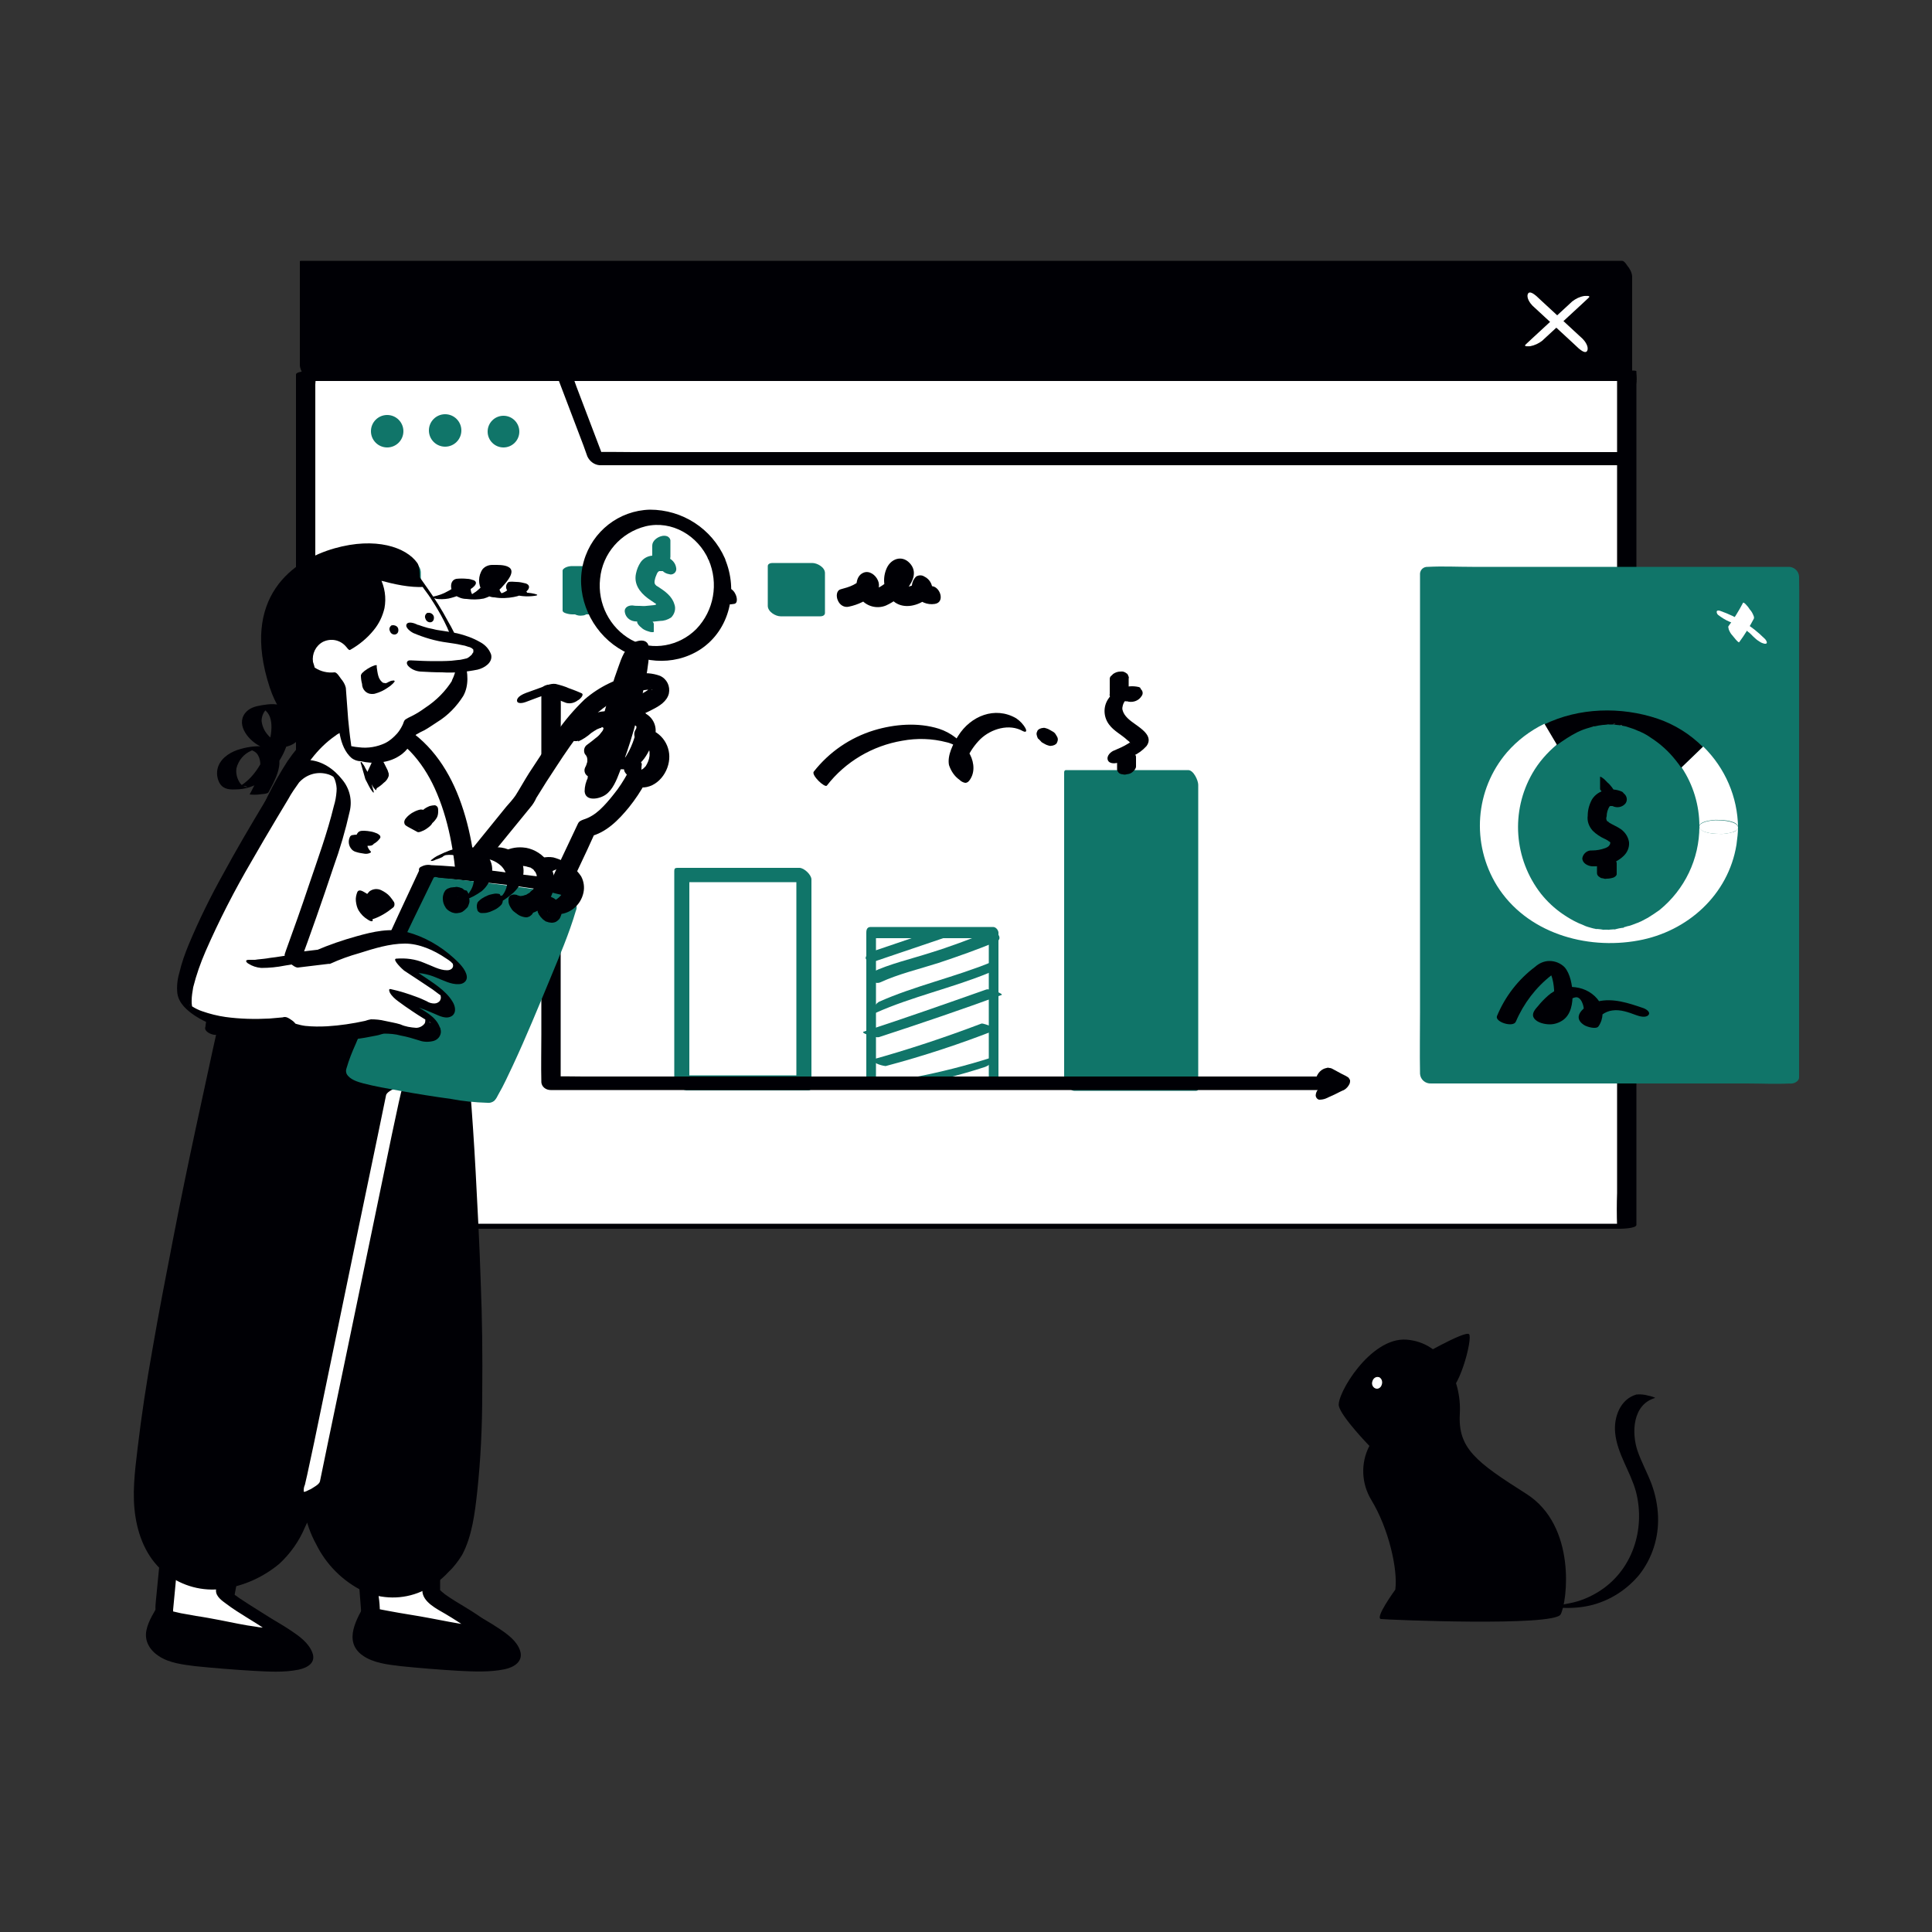
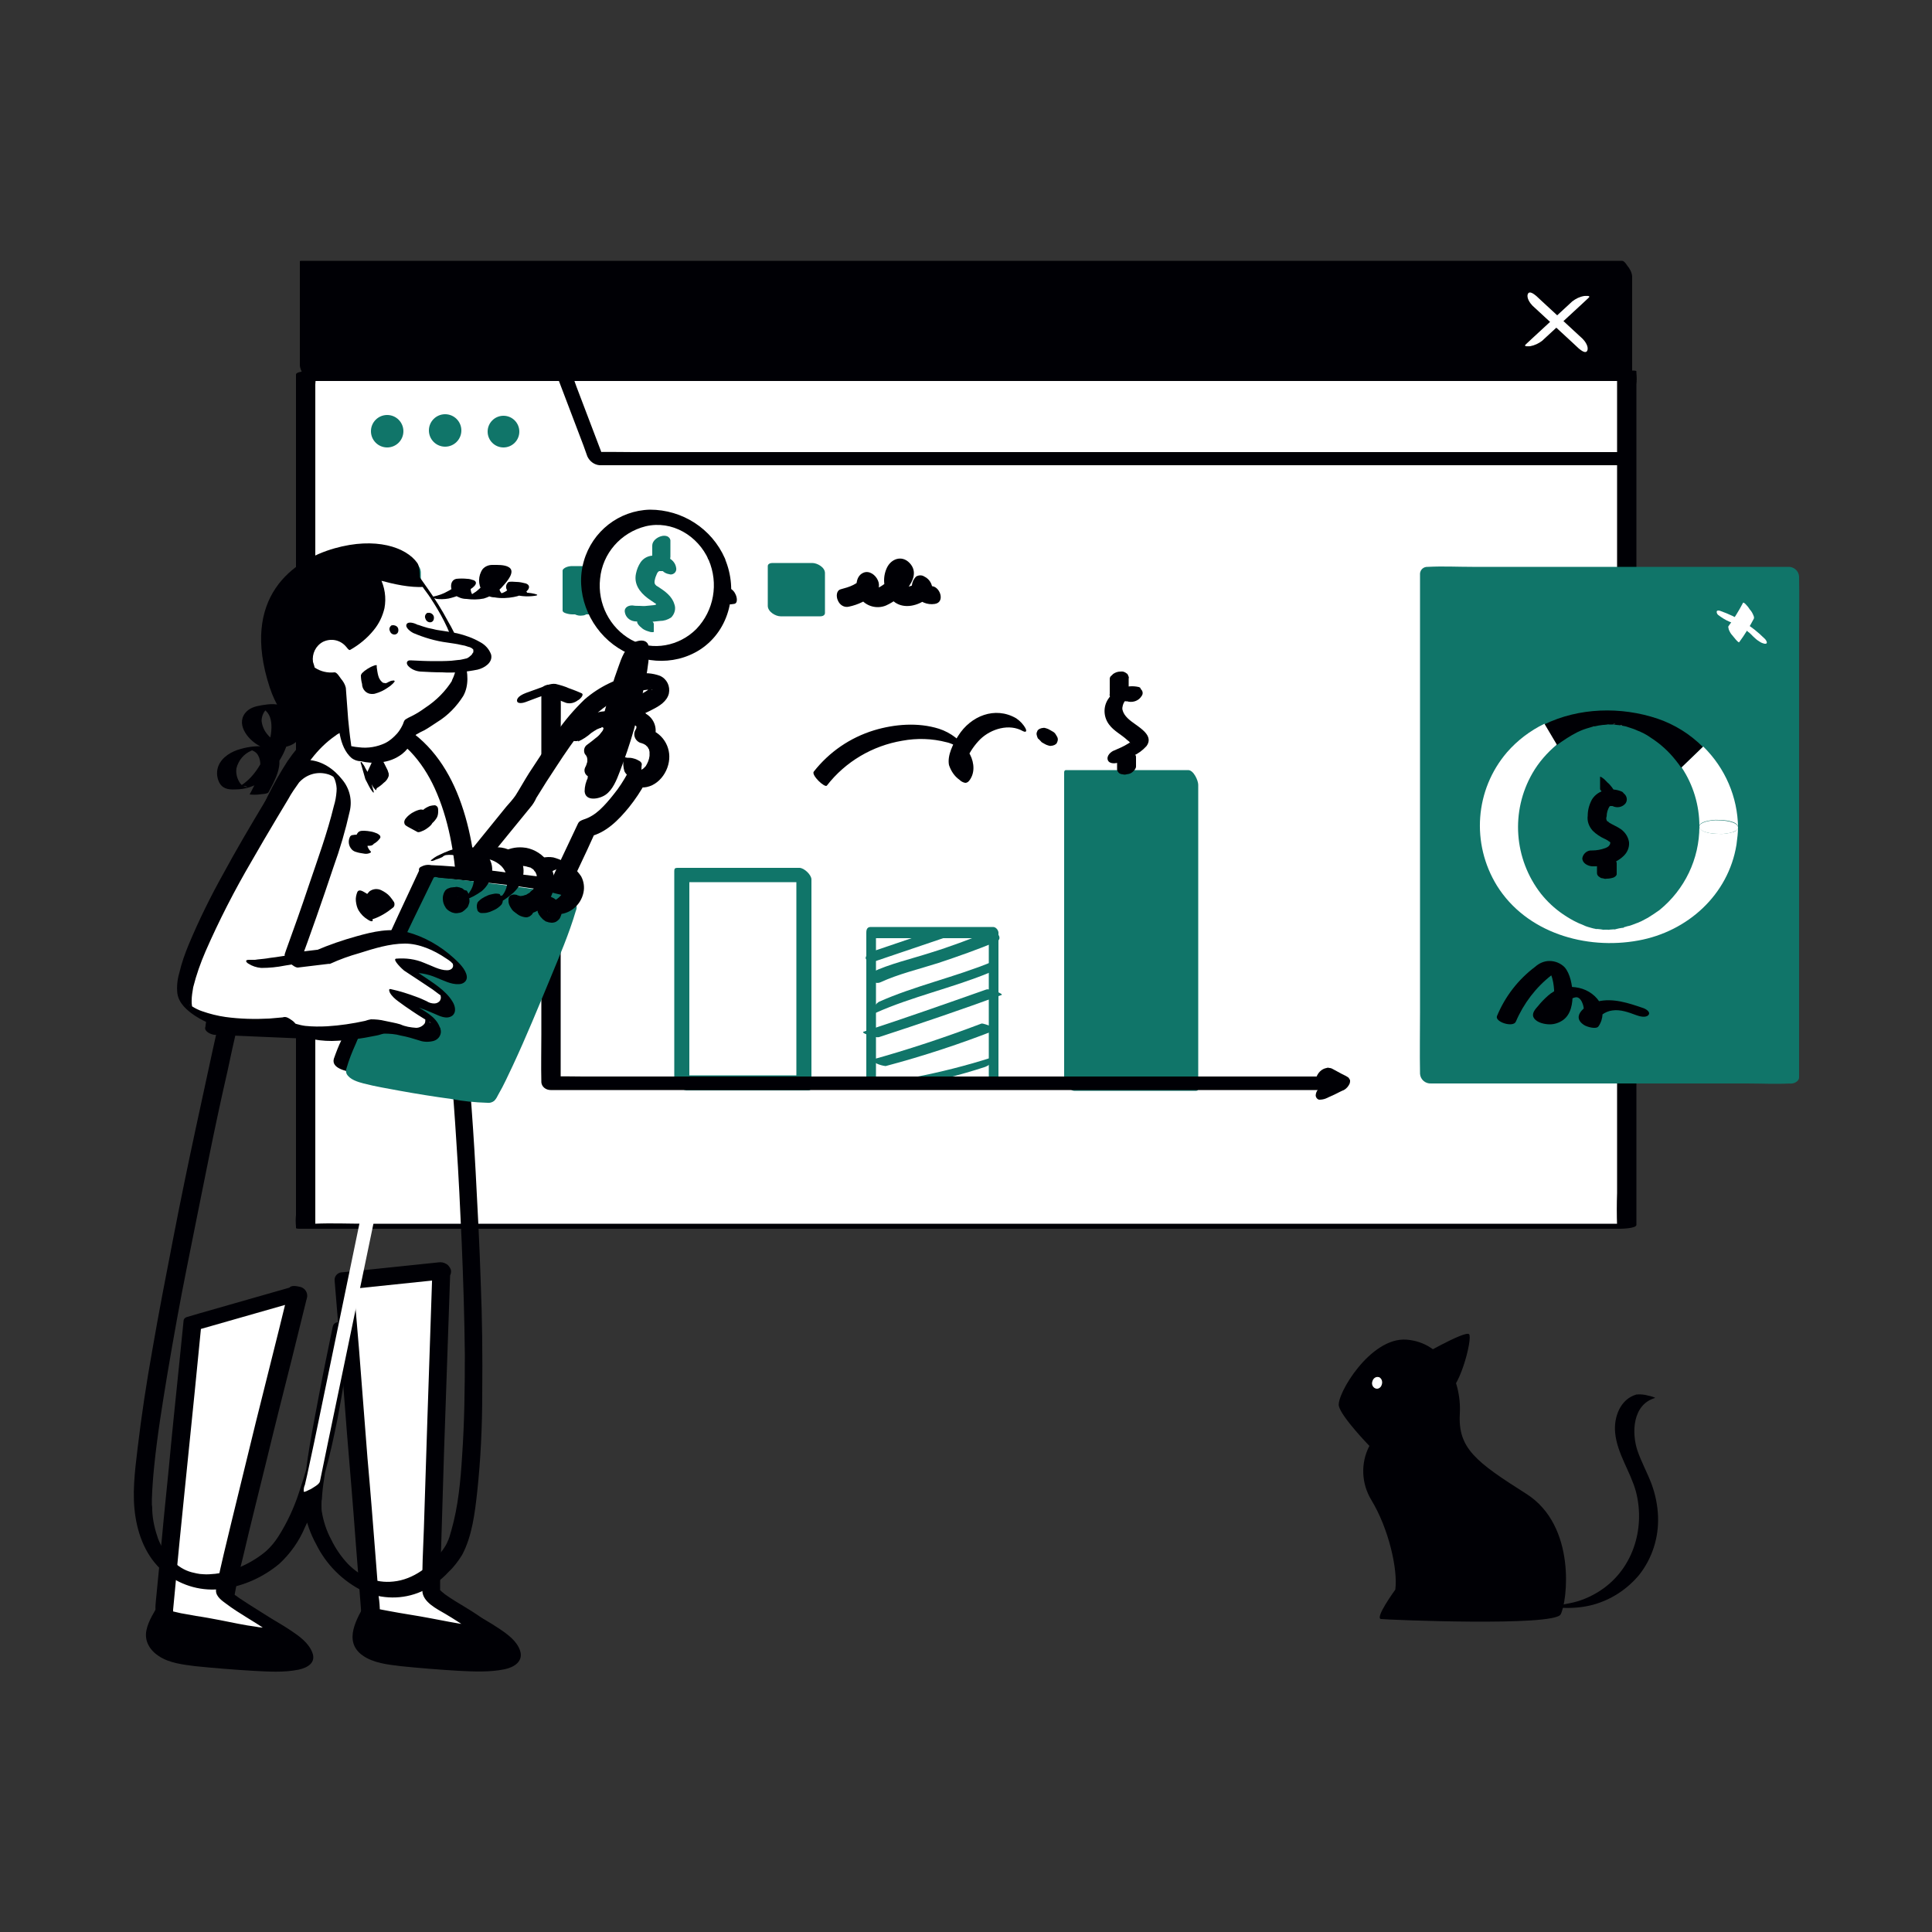
<svg xmlns="http://www.w3.org/2000/svg" transform="scale(1)" version="1.1" id="Layer_1" x="0px" y="0px" viewBox="0 0 500 500" xml:space="preserve" class="show_show__wrapper__graphic__5Waiy ">
  <rect x="0" y="0" width="500" height="500" fill="#333333" stroke="none" />
  <title>React</title>
  <style type="text/css">
	.st0{fill:#FFFFFF;}
	.st1{fill:#000005;}
	.st2{fill:#107569;}
	.st3{fill:none;}
</style>
  <g id="screen-2">
    <rect class="st0" x="79.1" y="96.5" width="341.9" height="220.9" />
    <path class="st1" d="M76.6,96.9v217.5c-0.1,1-0.1,2,0,3c0,0.1,0,0.2,0,0.4c0,0.2,0.8,0.2,0.8,0.2h341.9c0.5,0,4.2-0.1,4.2-1V99.5   c0.1-1,0.1-2,0-3c0-0.1,0-0.2,0-0.4c0-0.2-0.8-0.2-0.8-0.2h-328c-4.4,0-8.9,0-13.3,0h-0.6c-1.2,0-2.4,0.1-3.5,0.5   c-0.7,0.3-0.9,0.6,0.1,0.6h328c4.4,0,8.9,0.2,13.3,0c0.2,0,0.4,0,0.6,0l-0.8-0.2v211.9c-0.1,2.9-0.1,5.8,0,8.6c0,0.1,0,0.2,0,0.4   l4.2-1h-328c-4.4,0-8.9-0.2-13.3,0c-0.2,0-0.4,0-0.6,0l0.8,0.2V99.5c0.1-1,0.1-2,0-3c0-0.1,0-0.2,0-0.4   C81.5,95.7,76.6,96,76.6,96.9z" />
    <rect class="st1" x="79.1" y="69.6" width="341.9" height="26.9" />
    <path class="st1" d="M419.8,67.5h-328c-4.4,0-8.9,0-13.3,0h-0.6c-0.1,0-0.2,0-0.3,0.1c0,0,0,0,0,0.1v26.9c0,1,1.5,4,2.6,4h328   c4.4,0,8.9,0,13.3,0h0.6c0.1,0,0.2,0,0.3-0.1c0,0,0-0.1,0-0.1V71.5c-0.1-1-0.6-2-1.3-2.8c-0.1-0.1-1.6-1.7-1.6-1v24.8   c0,0.5,0,1,0,1.4c0.1,0.4-0.2,0.6,0.3,0.4c-0.2,0-0.5,0-0.7,0H93.9c-5.1,0-10.2-0.2-15.3,0h-0.7l2.6,4V73.5c0-0.5,0-1,0-1.4   c-0.1-0.4,0.2-0.6-0.3-0.4c0.2,0,0.5,0,0.7,0h325.2c5.1,0,10.2,0,15.3,0h0.7C422.8,71.7,420.9,67.5,419.8,67.5z" />
    <path class="st0" d="M396.6,79.1l10.5,9.7l1.5,1.4c0.5,0.4,1.8,1.5,2.2,0.5s-0.6-2.4-1.2-3L399.1,78l-1.5-1.4   c-0.5-0.4-1.8-1.5-2.2-0.5S396,78.5,396.6,79.1L396.6,79.1z" />
    <path class="st0" d="M406.9,78l-10.5,9.7l-1.5,1.4c-0.8,0.7,0.8,0.5,1.1,0.5c1.1-0.2,2.2-0.7,3.1-1.4l10.5-9.7l1.5-1.4   c0.8-0.7-0.8-0.5-1.1-0.5C408.8,76.8,407.8,77.3,406.9,78z" />
    <path class="st1" d="M143.7,96.1l7.3,19.2l1,2.8c0.6,1.3,1.8,2.2,3.2,2.3h255.2c3.5,0,6.9,0,10.4,0h0.4c1,0,1.5-0.6,1-1.5   c-0.6-1.1-1.8-1.8-3-1.9H164.1c-3.4,0-6.9-0.1-10.4,0h-0.4l3.2,2.3l-7.3-19.2l-1-2.8c-0.5-1.1-1.5-1.9-2.6-2.2   C144.8,95,143.3,95,143.7,96.1L143.7,96.1z" />
    <circle class="st2" cx="100.2" cy="111.6" r="4.2" />
    <circle class="st2" cx="115.2" cy="111.4" r="4.2" />
    <circle class="st2" cx="130.3" cy="111.7" r="4.1" />
    <rect class="st0" x="96.2" y="147.3" width="10.3" height="10.3" />
    <path class="st2" d="M106.1,155.6H95.8l2.8,2.6v-10.3l-2,1.4h10.3l-2.8-2.6V157c0.1,1.3,1,2.3,2.2,2.6c0.9,0.2,2.6-0.1,2.6-1.3   v-10.3c-0.1-1.5-1.3-2.6-2.8-2.6H95.8c-0.8,0-2,0.4-2,1.4V157c0.1,1.5,1.3,2.6,2.8,2.6h10.3c1.1,0,2.2-0.7,2-2   C108.5,156.4,107.4,155.6,106.1,155.6z" />
    <path class="st1" d="M116.1,154.9c2.2-0.5,4.3-1.4,6.2-2.8c0.6-0.5,1.4-1.3,0.4-1.9c-0.6-0.2-1.2-0.4-1.8-0.4   c-0.9-0.1-1.9-0.1-2.8,0c-1.9,0.4-1.6,3.1-0.4,4.2c0.9,0.6,1.9,1,3,1c1.5,0.2,3,0.2,4.5-0.1c2-0.6,3.8-1.8,5.1-3.4   c0.9-1,3.2-3.6,1.4-4.7c-1.1-0.7-3.1-0.6-4.3-0.6c-1,0-1.9,0.4-2.5,1.1c-1.2,1.7-1.2,4-0.1,5.7c0.8,1,2,1.6,3.2,1.6   c1.7,0.3,3.4,0.2,5-0.1c1.2-0.2,2.4-0.7,3.3-1.5c0.8-0.7,0.9-1.6-0.2-2c-0.8-0.2-1.6-0.4-2.5-0.4c-0.4,0-1.7-0.2-2.1,0.1   c-1,1-0.5,2.3,0.7,2.9c2,0.7,4.1,0.9,6.2,0.6c0.8-0.1,0.9-0.3,0-0.5c-1.2-0.3-2.3-0.4-3.5-0.2c-0.7,0.1-0.4,0.1,0.8,0.1   c1.1,0.2,1.4,0.2,0.8-0.1c-0.1-0.2-0.3-0.4-0.4-0.7c-0.2-0.5-0.1-1.1,0.3-1.4l-4.6-0.2c0.6,0.2-0.1,1.2-0.3,1.4   c-0.5,0.4-1,0.7-1.6,0.9c-0.2,0.1-0.5,0.2-0.7,0.3c-0.6,0.2-1.8,0.2,0.1,0.2c1.7,0.1,0.9,0.1,0.4-0.6c-0.2-0.2-0.3-0.5-0.4-0.7   c-0.4-1-0.6-2.1-0.3-3.1c0.2-0.8,0.9-2.4,1.6-2.5l-3-0.1h0.3l-1.1-0.3c2.5,1.2-2.7,5.7-3.6,6.4c-0.6,0.4-1.2,0.8-1.8,1.1l-0.3,0.1   c-1.2,0.2-0.5,0.3,1.9,0.2c-0.2-0.3-0.6-0.4-0.8-0.7c-0.6-0.9-0.6-2.8,0.6-3.2l-4.2-0.1c-0.2-0.1-0.3,0.7-0.3,0.8   c-0.2,0.3-0.4,0.5-0.7,0.6c-0.5,0.4-1.1,0.8-1.7,1.1c-1.2,0.7-2.4,1.1-3.8,1.4c-1,0.2,0.7,0.5,0.9,0.6   C113.8,155.1,115,155.1,116.1,154.9L116.1,154.9z" />
    <rect class="st0" x="148.1" y="147.6" width="10.3" height="10.3" />
    <path class="st2" d="M158.4,156.8h-10.3l2.5,1v-10.3l-2.5,1.1h10.3l-2.5-1V158c0,0.4,0.5,0.6,0.8,0.7c0.6,0.2,1.2,0.3,1.8,0.3   c0.6,0,1.2-0.1,1.8-0.4c0.3-0.1,0.7-0.4,0.7-0.8v-10.3c0-0.4-0.5-0.6-0.8-0.7c-0.6-0.2-1.2-0.3-1.8-0.3h-10.3   c-0.6,0-1.2,0.1-1.8,0.4c-0.3,0.2-0.7,0.4-0.7,0.8V158c0,0.4,0.5,0.6,0.8,0.7c0.6,0.2,1.2,0.3,1.8,0.3h10.3c0.6,0,1.2-0.1,1.8-0.4   c0.3-0.1,0.7-0.4,0.7-0.8C160.9,156.9,159,156.8,158.4,156.8z" />
    <path class="st1" d="M167.1,157.1c2.4-0.5,4.6-1.5,6.4-3.1c1-0.7,1.3-2,0.9-3.2c-0.5-1.3-2.1-3.1-3.7-2.4c-2.4,1-1.6,4.8-0.4,6.4   c1.4,2.1,4.2,2.9,6.5,2c3.6-1.4,9.7-7.2,5.5-11c-2.1-1.9-4.6-0.8-5.5,1.6c-0.8,2.4-0.4,5.1,1.1,7.1c2,2.6,5.1,2.8,7.9,1.5   c1.2-0.6,2.4-1.3,2.6-2.7c0-1.8-1.1-3.4-2.7-4c-0.4-0.2-0.9-0.1-1.3,0.1c-1.5,1.3-0.9,3.6,0.2,5c1.3,1.6,3.3,2.3,5.3,1.9   c1.2-0.1,0.8-1.9,0.4-2.6c-0.5-1.1-1.6-1.8-2.8-1.7c-0.2,0-0.8,0-0.9,0c0.4,0.3,0.7,0.7,0.9,1.2c-0.1,0.2-0.1,0.2,0,0.1l-1.3,0.1   l0.2,0.1l-1-0.6l0.2,0.2l-0.8-1l0.1,0.2l-0.4-1.1c0-0.2,0.1-0.1-0.1-0.1c-0.2,0.1-0.4,0.3-0.6,0.4c-0.4,0.3-0.9,0.5-1.4,0.6   c-0.5,0.2-1,0.3-1.5,0.3c-0.1,0-0.7,0-0.7,0l0.4,0.4c-0.1,0-0.1-0.1-0.1-0.2s-0.2-0.5-0.2-0.8c0-0.4,0-0.8,0.1-1.2   c0.1-0.5,0.6-1.6,1.3-1.5l-1-0.3v-0.1l-0.8-1c-0.6-0.9,0.1-0.8-0.2-0.4c-0.1,0.2-0.2,0.4-0.3,0.6c-0.3,0.5-0.7,1-1.1,1.5   c-0.8,0.9-1.7,1.7-2.6,2.4c-0.4,0.3-0.8,0.6-1.3,0.8c-0.5,0.2-1.1,0.1-1.6,0.3c-0.3,0.1-0.1-0.2-0.1,0.1c0,0.1,0.4,0.4,0.3,0.5   s0-0.7,0.2-0.8l-1-0.1l0.2,0.1l-1-0.6l0.2,0.2l-1.1-1.6l0,0l0.1-0.9c-0.4,0.9-1.9,1.6-2.7,2c-1.1,0.5-2.2,0.9-3.3,1.2   c-2.2,0.5,0.3,4.8,2.3,4.3L167.1,157.1z" />
    <rect class="st2" x="200.9" y="147.5" width="10.3" height="10.3" />
    <path class="st2" d="M210.1,156h-10.3l3.3,2.6v-10.3l-1.2,0.8h10.3l-3.3-2.6v10.3c0,1.1,1.2,2,2.2,2.4c0.6,0.2,2.4,0.6,2.4-0.6   v-10.3c0-1.5-2-2.6-3.3-2.6h-10.3c-0.5,0-1.2,0.2-1.2,0.8v10.3c0,1.5,2,2.7,3.3,2.7h10.3c0.4,0,0.9-0.1,1.1-0.5   c0.2-0.4,0.1-0.9-0.1-1.2C212.5,156.8,211.4,156.1,210.1,156z" />
    <path class="st1" d="M219.7,157c2.4-0.5,4.6-1.6,6.5-3.1c1.2-0.8,1.6-2.4,1-3.7c-0.6-1.4-2.2-2.6-3.7-2c-2.5,1-2.1,4.9-0.9,6.6   c1.5,2.1,4.3,2.9,6.7,1.9c2.2-1,4.1-2.5,5.5-4.4c1.6-2,2.6-4.5,0.6-6.6s-4.8-1.1-5.9,1.3c-1.1,2.4-0.9,5.2,0.6,7.3   c1.8,2.8,5,3.1,7.9,1.8c1.3-0.6,2.8-1.4,3.2-2.8c0.4-1.7-0.5-3.4-2-4.1c-0.6-0.4-1.4-0.4-2.1,0c-1.4,1.4-1.5,3.6-0.2,5.1   c1.2,1.5,3.1,2.3,5,2c2.9-0.4,1.3-4.9-1.1-4.6c-0.4,0-0.8,0-1.1,0c0,0,1,1,0.5,1.5h-2.1L238,153l-0.8-1l-0.2-0.5l0.3-1   c-0.3,0.7-1.3,1.1-2.1,1.3c-0.4,0.2-0.9,0.3-1.4,0.3c-0.2,0-0.4,0-0.5,0c0.4,0.4,0.5,0.4,0.2,0c-0.2-0.5-0.2-1-0.2-1.6   c0.1-0.4,0.2-0.7,0.4-1.1c0.1-0.1,0.2-0.3,0.3-0.4c0.7-0.4,0.3-0.6-1.1-0.7l-0.6-1.2c0.1,0.3,0.1,0.3,0.1,0.1s0-0.2-0.1,0   c-0.1,0.1-0.1,0.3-0.2,0.4c-0.3,0.5-0.7,1.1-1.1,1.5c-0.7,0.9-1.6,1.7-2.5,2.3c-0.4,0.3-0.8,0.5-1.2,0.7c-0.2,0.1-0.5,0.2-0.8,0.2   c-0.1,0-0.6,0-0.7,0s-0.3-0.4,0,0.1c-0.1-0.1,0.2,0.2,0.2,0.2c-0.4-0.1,0.4-0.5-0.1-0.3h-1.1l0.2,0.1L224,152l0.2,0.2l-0.8-1   l0.1,0.2l-0.3-1.2c0-0.4,0-0.2-0.3-0.1s-0.5,0.4-0.8,0.5c-0.4,0.3-0.9,0.6-1.3,0.8c-1,0.5-2.1,0.8-3.2,1.1   c-1.2,0.3-1.2,1.9-0.8,2.8C217.3,156.6,218.5,157.3,219.7,157L219.7,157z" />
    <path class="st2" d="M150.6,155.6l6.3-5.6c0.4-0.5,0.6-1.1,0.5-1.6c-0.1-0.6-0.4-1.2-0.9-1.6c-0.5-0.4-1.1-0.7-1.8-0.7l-0.6,0.1   c-0.4,0.1-0.7,0.3-1,0.6l-6.3,5.6c-0.4,0.5-0.6,1.1-0.5,1.6c0.1,0.6,0.4,1.2,0.9,1.6c0.5,0.4,1.1,0.7,1.8,0.7l0.6-0.1   C150,156.1,150.3,155.9,150.6,155.6L150.6,155.6z" />
    <path class="st2" d="M152.2,158.6l1.6-1.4l-0.4,0.3c1.9-1.6,3.8-3.1,5.7-4.5c0.4-0.3,0.7-0.7,0.8-1.2c0-0.5-0.2-1-0.7-1.3   c-1-0.8-2.4-0.9-3.5-0.2c-2.7,2-5.2,4-7.7,6.2c-0.3,0.4-0.5,0.9-0.3,1.4c0.2,0.5,0.6,0.9,1.1,1.1c0.6,0.3,1.3,0.4,1.9,0.3   C151.3,159.3,151.8,159,152.2,158.6L152.2,158.6z" />
    <path class="st2" d="M157.4,158.9c1-0.9,2-1.8,3.1-2.7c0.3-0.3,0.4-0.8,0.2-1.2c-0.1-0.2-0.2-0.5-0.4-0.6c-0.2-0.2-0.4-0.4-0.7-0.6   c-0.6-0.3-1.2-0.5-1.9-0.5l-0.6,0.1c-0.3,0.1-0.6,0.2-0.9,0.4c-1,0.9-2.1,1.8-3.1,2.7c-0.3,0.3-0.4,0.8-0.2,1.2   c0.1,0.2,0.3,0.5,0.4,0.6c0.2,0.2,0.4,0.4,0.7,0.6c0.6,0.3,1.2,0.5,1.9,0.5C156.5,159.4,157,159.2,157.4,158.9L157.4,158.9z" />
    <path class="st1" d="M343.1,284.3l2.4-1.1l1.2-0.6c0.4-0.2,0.8-0.4,1.1-0.5c0.7-0.4,1.2-1,1.5-1.7c0.1-0.3,0.1-0.5,0.1-0.8   c-0.1-0.3-0.3-0.6-0.5-0.8c-0.2-0.1-0.4-0.2-0.5-0.3l-1.2-0.6l-2.4-1.3c-0.2-0.1-0.4-0.2-0.7-0.2c-0.3-0.1-0.6-0.1-0.8,0   c-0.6,0.1-1.2,0.4-1.7,0.9c-0.4,0.4-0.7,0.9-0.9,1.4c-0.1,0.5,0.1,0.9,0.5,1.2l2.1,1.1l1,0.5c0.4,0.2,0.7,0.4,1,0.6l-0.3-0.3l0,0   l-0.2-0.4v-0.4l0.5-1l0,0l0.4-0.5l0,0l0.5-0.4l-0.1,0.1l0.6-0.3c-1.4,0.7-2.8,1.3-4.1,1.9c-0.6,0.3-1.2,0.7-1.6,1.3   c-0.3,0.4-0.5,0.9-0.5,1.5c0.1,0.5,0.4,0.9,0.9,1C342,284.6,342.6,284.5,343.1,284.3L343.1,284.3z" />
    <path class="st1" d="M150.5,179.4c-1.1-0.5-2.2-0.9-3.3-1.3c-1.1-0.5-2.2-0.8-3.4-1.1c-1.4-0.2-2.8,0.6-4,1l-3.6,1.3   c-0.8,0.3-2.4,1-2.4,2s1.7,0.6,2.2,0.4l3.2-1.2l1.4-0.5c0.3-0.2,0.6-0.3,0.9-0.3l-0.3,0.1c-0.5,0-0.6,0-0.3,0.1   c0.9,0.4,1.8,0.6,2.7,0.9s1.9,0.7,2.9,1.1c1.1,0.3,2.2,0,3.1-0.7C149.8,181.2,151.4,179.8,150.5,179.4L150.5,179.4z" />
    <rect class="st0" x="176.4" y="226.5" width="31.6" height="53.8" />
    <path class="st2" d="M206.9,278.3h-31.6l3.1,3v-53.8l-0.8,0.8h31.6l-3.1-3v53.8c0,1.4,3.9,4.4,3.9,2.3v-53.8c0-1.2-1.9-3-3.1-3   h-31.6c-0.6,0-0.8,0.2-0.8,0.8v53.8c0.4,1.5,1.5,2.7,3.1,3h31.6C211.2,282.2,208.3,278.3,206.9,278.3z" />
    <rect class="st0" x="225.5" y="241.3" width="31.6" height="38.8" />
    <path class="st2" d="M257.2,281.6h-31.6c-0.7,0-1.3-0.7-1.4-1.4v-38.8c0-0.4,0-1.5,1.1-1.5H257c0.7,0,1.3,0.7,1.4,1.4v38.8   C258.4,280.5,258.4,281.5,257.2,281.6c-1,0.1-1.3-1-1.3-1.4v-38.8l1.4,1.4h-31.7l1.1-1.5v38.8l-1.4-1.4H257   C258.7,278.7,258.9,281.6,257.2,281.6z" />
    <rect class="st2" x="277" y="201.5" width="31.6" height="78.6" />
    <path class="st2" d="M307.5,278h-31.6l2.6,3.8v-78.7l-0.5,0.6h31.6l-2.6-3.8v78.6c0.1,1.2,0.6,2.3,1.5,3.1c0.4,0.4,1.6,1.2,1.6,0.1   v-78.6c0-1.1-1.2-3.8-2.6-3.8h-31.6c-0.4,0-0.5,0.3-0.5,0.6v78.6c0,1.1,1.2,3.8,2.6,3.8h31.6C311,282.3,309,278,307.5,278z" />
    <path class="st2" d="M225.6,246.3l17.7-6c1-0.3,2,0,2.2,0.6s-0.4,1.5-1.4,1.9l-17.7,6c-1,0.3-2,0-2.3-0.6S224.6,246.7,225.6,246.3   L225.6,246.3z" />
    <path class="st2" d="M225.7,251.6c4.4-2.1,10-3.4,15-5c5.2-1.6,10.2-3.5,15-5.4c2.1-0.9,4.1,1.7,2.2,2.5c-4.8,2-9.9,3.8-15,5.5   c-5,1.6-10.5,2.9-15,5C225.9,255.1,223.9,252.4,225.7,251.6L225.7,251.6z" />
    <path class="st2" d="M227.4,259.3c9.1-4.1,20-6.5,29.4-10.4c0.7-0.3,0.6,1,0.5,1.1c-0.1,0.7-0.5,1.3-1.2,1.7   c-9.4,3.9-20.3,6.3-29.4,10.4c-0.7,0.3-0.6-1-0.5-1.1C226.3,260.3,226.8,259.7,227.4,259.3L227.4,259.3z" />
    <path class="st2" d="M223.5,267c10.7-3.5,21.2-7.2,31.7-10.9c1-0.4,4.7,1.2,4,1.4c-10.4,3.8-21,7.4-31.7,10.9   c-0.7,0.2-2.3-0.4-2.9-0.6C224.4,267.8,222.9,267.2,223.5,267L223.5,267z" />
    <path class="st2" d="M225.1,274.4c9.8-2.7,19.4-5.9,28.9-9.5c0.4-0.1,1.9,0.5,2.2,0.6c0.7,0.3,1.3,0.6,1.9,0.9   c-9.4,3.7-19.1,6.9-28.9,9.5c-0.8-0.1-1.5-0.3-2.2-0.6C226.9,275.2,225.1,274.4,225.1,274.4L225.1,274.4z" />
    <path class="st2" d="M236.5,278.8c6.8-1.3,13.5-3,20.1-5.1c0.9-0.3,0.5,0.5,0.4,0.8c-0.5,0.7-1.2,1.3-2,1.6   c-6.7,2.2-13.6,3.9-20.6,5.2c-0.8,0.1,0.1-1,0.2-1.1C235,279.5,235.7,279,236.5,278.8L236.5,278.8z" />
    <path class="st1" d="M346.1,278.6H150.9c-2.6,0-5.3-0.1-7.9,0h-0.3l2.4,2v-10.1v-24.2v-29.2v-25.4c0-4.1,0.1-8.2,0-12.3v-0.2   c0-2.4-5-2.8-5-0.4v10.1v24.2v29.2v25.3c0,4.1-0.1,8.2,0,12.3v0.2c0.1,1.2,1.2,2,2.4,2h203.4c1,0,2.5-0.3,2.6-1.6   S347.1,278.6,346.1,278.6L346.1,278.6z" />
    <path class="st1" d="M214,203.3c4.8-6.2,11.8-10.3,19.5-11.6c3.8-0.7,7.7-0.6,11.5,0.4c0.5,0.1,1,0.3,1.5,0.5   c0.4,0.3,0.9,0.5,1.3,0.7c0.4,0.1,0.1,0.1,0-0.1c0.2,0.3,0.3,0.7,0.4,1c0.2,0.8,0.2,1.7,0,2.6c-0.1,0.2-1,2.3-1.2,2.1l1.4,1.1   c1.2,1.2,0.6,1.1,0.7,0.1c0-0.4,0.1-0.8,0.2-1.2c0.3-0.9,0.6-1.8,1-2.7c0.8-1.8,2-3.5,3.4-4.9c2.8-2.7,7.5-4.1,11-2.1   c0.8,0.4,1.1,0.1,0.7-0.7c-0.6-1.1-1.4-1.9-2.4-2.6c-5.5-3.2-11.8-0.6-15,4.5c-1.3,2-2.9,5.1-2.4,7.6c0.5,1.5,1.4,2.9,2.7,3.8   c0.4,0.4,0.9,0.7,1.5,0.8c0.7,0,1.1-0.6,1.4-1.1c1.3-2.2,0.7-5-0.6-7c-1.8-2.8-4.5-4.9-7.6-5.9c-5.4-1.7-11.5-1.2-16.8,0.4   c-6.2,1.9-11.6,5.6-15.6,10.7C209.9,200.6,213.5,204,214,203.3L214,203.3z" />
    <path class="st1" d="M269.6,192.1l0.7,0.4c0.3,0.2,0.6,0.3,0.9,0.4c0.3,0.1,0.6,0.2,0.9,0.1c0.3,0,0.5-0.1,0.8-0.2   c0.2-0.1,0.5-0.3,0.6-0.5l0.2-0.5c0.1-0.4,0.1-0.7-0.1-1.1l-0.3-0.5c-0.2-0.4-0.5-0.7-0.9-0.9l-0.7-0.4c-0.3-0.2-0.6-0.3-0.9-0.4   c-0.3-0.1-0.6-0.2-0.9-0.1c-0.3,0-0.5,0.1-0.8,0.2c-0.2,0.1-0.5,0.3-0.6,0.5l-0.2,0.5c-0.1,0.3,0,0.7,0.1,1l0.2,0.5   C269,191.4,269.3,191.8,269.6,192.1L269.6,192.1z" />
    <path class="st1" d="M294.7,177.8c-3-0.7-6.2,0.5-7.9,3.1c-1.4,2.1-1.2,4.8,0.3,6.7c1.2,1.6,3.1,2.5,4.6,3.9l0.5,0.4   c0,0,0.5,0.6,0.4,0.5c-0.5-0.1,0.8-0.9,0.1-0.4l-1,0.6c-1,0.6-2.1,1.1-3.3,1.6c-0.9,0.3-2.1,1.4-1.7,2.5s2.1,0.9,2.9,0.6   c1.3-0.5,2.5-1.1,3.7-1.7c1.3-0.6,2.4-1.4,3.4-2.5c1.8-2.4-1-4.3-2.8-5.6c-1.4-1-3-2.1-3.4-3.8c-0.1-0.4,0-0.8,0.1-1.2   c0.1-0.3,0.2-0.6,0.4-0.9c0.1-0.1,0.2-0.2,0.3-0.2c-0.2,0.1-0.1,0.1,0.1,0l-0.2,0.1c0.3-0.1,0.3-0.1,0,0c0.3,0,0.3-0.1,0.1,0h0.2   c0.2,0,0.4,0,0.6,0.1c1.3,0.2,2.6-0.3,3.3-1.4c0.5-0.6,0.4-1.4-0.2-1.9C295.2,178,295,177.9,294.7,177.8L294.7,177.8z" />
    <path class="st1" d="M287.2,175.7v3.9c-0.1,0.3,0,0.5,0.1,0.7c0.1,0.3,0.2,0.5,0.4,0.6c0.5,0.4,1,0.6,1.6,0.5   c0.7,0,1.3-0.2,1.9-0.6l0.4-0.4c0.2-0.3,0.4-0.6,0.5-0.9v-3.9c0.1-0.3,0-0.5-0.1-0.7c-0.1-0.3-0.2-0.5-0.4-0.6   c-0.5-0.4-1-0.6-1.6-0.5c-0.7,0-1.3,0.2-1.9,0.6l-0.4,0.4C287.4,175,287.2,175.3,287.2,175.7L287.2,175.7z" />
    <path class="st1" d="M289.1,196.7v2.3c0,0.2,0,0.5,0.2,0.7c0.1,0.2,0.3,0.4,0.5,0.5c0.2,0.1,0.5,0.2,0.8,0.2c0.3,0.1,0.6,0.1,0.9,0   l0.6-0.1c0.4-0.1,0.8-0.3,1.1-0.6l0.4-0.4c0.2-0.3,0.4-0.6,0.4-0.9V196c0-0.2,0-0.5-0.2-0.6c-0.1-0.2-0.3-0.4-0.5-0.5   c-0.2-0.1-0.5-0.2-0.8-0.3c-0.3-0.1-0.6-0.1-0.9,0l-0.6,0.1c-0.4,0.1-0.8,0.3-1.1,0.6l-0.4,0.4C289.3,196,289.2,196.3,289.1,196.7   L289.1,196.7z" />
  </g>
  <g id="character">
    <path class="st1" d="M57,416.8l6.3,0.4c0,0,17.5,7.9,15.8,11.2s-15.6,2-27.8,0.9c-14.7-1.3-12.8-4.6-8.1-12.8L57,416.8z" />
    <path class="st1" d="M57.9,418.8c1.9,0.1,3.8,0.3,5.8,0.4c0.8,0,0.1,0.1,0-0.1c0,0.1,0.3,0.1,0.4,0.2c0.2,0.1,0.5,0.2,0.7,0.3   l0.4,0.2l0.3,0.1c2.1,1,4.2,2.1,6.2,3.3c1,0.6,2.1,1.2,3.1,1.9c0.1,0,0.8,0.5,0.4,0.3l0.7,0.5c0.4,0.3,0.8,0.6,1.2,1   c-0.4-0.3-0.1-0.1,0,0.1c0.4,0.4,0.1,0.2,0.1,0c0.3,0.4-0.2-0.4,0,0c0.1,0.2-0.1-0.4-0.1-0.3s0,0,0,0s0,0-0.2,0.2   c-0.3,0.3-0.6,0.5-0.9,0.6c-2.7,1.1-5.9,0.9-8.7,0.9c-4.3-0.1-8.7-0.4-13-0.8c-3.7-0.3-7.5-0.4-11.1-1.5c-0.3-0.1-0.7-0.2-1-0.3   l-0.4-0.2c-0.4-0.1,0.1,0-0.1,0l-0.2-0.1c-0.5-0.3-0.1,0,0,0l-0.2-0.1c-0.3-0.2,0.4,0.4,0.1,0.1c0.4,0.5,0.3,0.4,0.2,0.2   c-0.2-0.3,0.2,0.4,0.1,0.1c0.2,0.3,0,0.2,0-0.2c0-0.2,0.1-0.5,0.1-0.7c0.4-2.2,2.1-4.8,3.2-6.8l-0.9,0.5L57.9,418.8   c2.4,0.1-0.2-4.1-1.9-4.1l-13.9-0.3c-0.4-0.1-0.8,0.2-0.9,0.5c-1.2,2.2-2.8,4.5-3.3,7c-0.6,2.8,0.9,5.2,3.2,6.7   c2.7,1.8,6.3,2.2,9.4,2.6c4.9,0.5,9.9,0.9,14.9,1.2c3.9,0.2,8,0.5,11.9-0.3c2.3-0.5,4.6-1.8,3.5-4.5c-1-2.5-3.4-4.2-5.5-5.6   c-2.4-1.6-4.8-3-7.4-4.3c-1.7-0.9-3.4-1.8-5.1-2.5c-1.1-0.2-2.2-0.3-3.3-0.3l-3.4-0.2c-1.1-0.1-1.1,1.1-0.8,1.9   C55.7,417.7,56.7,418.6,57.9,418.8z" />
    <path class="st0" d="M77.1,334.6c0,0-19.1,75.9-18.8,77.7s15.4,9.6,13.8,10.4s-5.3,0.1-16-1.9c-10-1.9-13.4-1.7-13.5-3.9   s7.3-74.5,7.3-74.5L77.1,334.6z" />
    <path class="st1" d="M74.8,333.5l-2.6,10.6c-2,8-4,16-6,24c-2.1,8.6-4.2,17.2-6.3,25.8c-1.3,5.5-2.7,10.9-3.8,16.5   c-0.1,0.4-0.2,0.8-0.2,1.3c0,1.5,1.6,2.6,2.7,3.4c3.3,2.5,7,4.4,10.4,6.8l0.9,0.6c0.4,0.3,0,0,0,0c0.1,0.1,0.2,0.2,0.3,0.3   c0.1,0.1-0.3-0.5-0.2-0.2c-0.2-0.3-0.2-0.7-0.1-1c0.2-0.5,0.7-0.4,0.1-0.3c0.6-0.1-0.1,0-0.3,0s-0.4,0,0,0H69   c-0.9-0.1-1.8-0.1-2.7-0.3c-3.1-0.4-6.2-1.1-9.3-1.7c-2.1-0.4-4.2-0.8-6.3-1.1l-2.2-0.4l-1.7-0.3c-0.9-0.2-1.8-0.4-2.6-0.6   c0.7,0.2,0.2,0.1,0,0s0.6,0.3,0.1,0.1c0.3,0.2,0.2,0.2,0.5,0.5c-0.2-0.2,0.3,0.3,0,0c-0.1-0.1,0,0.3,0,0c0-0.1,0-0.1,0-0.2   c0-0.2,0-0.5,0-0.7c0.2-2.1,0.4-4.2,0.6-6.3c0.7-7.9,1.5-15.7,2.3-23.6c0.9-8.9,1.8-17.7,2.7-26.6c0.5-5.4,1.1-10.8,1.6-16.2   l0.1-0.8l-0.7,1l23.8-6.8l3.4-1c1.2-0.3,0.7-1.7,0.1-2.3c-0.9-0.9-2.1-1.2-3.3-0.9l-23.8,6.8l-3.4,1c-0.4,0.2-0.7,0.5-0.7,1   c-0.4,4-0.8,8-1.2,11.9c-0.9,8.7-1.8,17.3-2.6,26c-0.9,8.6-1.7,17.1-2.5,25.7c-0.3,2.7-0.5,5.5-0.8,8.2c-0.1,1.5-0.5,3.1,0.4,4.5   c1.2,1.8,3.5,2.4,5.5,2.7c3.3,0.6,6.6,1.1,9.9,1.7c3.5,0.7,7,1.4,10.5,1.9c1.8,0.4,3.6,0.5,5.4,0.4c1.5-0.2,3.1-1.1,2-2.8   c-0.9-1.4-2.7-2.4-4-3.3c-1.9-1.2-3.8-2.4-5.7-3.6c-0.9-0.6-1.7-1.1-2.6-1.7c-0.3-0.2-0.6-0.5-1-0.7l-0.2-0.2c0,0,0.4,0.3,0.2,0.2   c-0.1-0.1-0.2-0.2-0.4-0.4c-0.3-0.2,0.2,0.3,0.1,0.1s0.2,0.4,0.1,0.2c0.1,0.3,0,0.5,0.1,0.2c0-0.2,0.1-0.4,0.1-0.6   c0.1-0.7,0.3-1.4,0.4-2.2c0.6-2.8,1.1-4.8,1.8-7.6c1.9-8.2,4-16.4,6-24.6c2.1-8.7,4.3-17.4,6.5-26.1l3.8-15.4   c0.1-0.2,0.1-0.5,0.2-0.8c0.1-1.1-0.5-2.1-1.6-2.5C77.1,332.9,75.1,332.4,74.8,333.5z" />
    <path class="st1" d="M110.4,416.6l6.3,0.4c0,0,17.5,7.9,15.8,11.2s-15.6,2-27.8,0.9c-14.6-1.3-12.8-4.6-8.1-12.8L110.4,416.6z" />
    <path class="st1" d="M111,418.9l6.3,0.4l-1.1-0.3c2.7,1.2,5.4,2.6,8,4c1.8,0.9,3.5,2,5.1,3.3c0.3,0.3,0.7,0.6,1,0.9s-0.3-0.4,0,0   c0.1,0.2,0.2,0.3,0.4,0.5c-0.2-0.2-0.2-0.5-0.1-0.1c0.1,0.1-0.1-0.3-0.1-0.4s0-0.5,0-0.3s0,0.2,0,0s0.1,0.1-0.1,0.1   c0.1,0,0.2-0.1-0.1,0c-0.1,0.1-0.2,0.1-0.3,0.2c-0.4,0.2-0.8,0.3-1.1,0.4c-1.1,0.3-2.3,0.4-3.5,0.5c-3.4,0.1-6.8,0.1-10.2-0.2   c-4-0.3-8-0.6-12-1c-1.5-0.1-3-0.4-4.5-0.7c-0.6-0.1-1.2-0.3-1.8-0.5l-0.7-0.2c-0.3-0.1,0.3,0.1,0,0l-0.4-0.2   c-0.1-0.1-0.7-0.4-0.4-0.2s-0.2-0.2-0.2-0.2c-0.2,0,0-0.1,0.2,0.2l-0.2-0.2c0.5,0.6-0.2-0.1,0.2,0.5c-0.2-0.2-0.1-0.5,0-0.1   c0-0.2,0-0.4,0-0.5c0,0.4,0,0.1,0-0.1s0.1-0.4,0.1-0.6c0.2-0.9,0.6-1.7,1-2.5c0.6-1.2,1.3-2.4,1.9-3.5l-1.2,0.7L111,418.9   c1.3-0.1,1.7-1.3,1.4-2.3c-0.3-1.2-1.4-2.1-2.6-2.3L95.9,414c-0.5,0-1,0.2-1.2,0.7c-2.3,4.1-6,10-0.9,13.7c2.8,2,6.6,2.4,9.9,2.8   c4.9,0.5,9.9,0.9,14.9,1.2c4,0.2,8.1,0.4,12-0.4c2.4-0.5,4.9-2,4-4.8c-0.8-2.5-3.3-4.3-5.4-5.7c-2.4-1.6-4.8-3-7.4-4.3   c-1.5-0.8-3.1-1.6-4.6-2.2c-1.3-0.4-2.6-0.5-3.9-0.5l-3.4-0.2c-1.2-0.1-1.6,1.3-1.4,2.2C108.7,417.8,109.7,418.7,111,418.9z" />
    <path class="st0" d="M114.3,328.9c0,0-2.9,81.5-2.6,83.3s15.4,9.6,13.8,10.4s-5.3,0.1-16-1.9c-10-1.9-13.5-1.7-13.5-3.9   s-7-85.3-7-85.3L114.3,328.9z" />
    <path class="st1" d="M111.9,328.8l-0.4,11.9c-0.3,8.9-0.6,17.8-0.9,26.8c-0.3,9.4-0.6,18.7-0.9,28.1c-0.2,5.3-0.5,10.6-0.4,16   c0,3,3.8,4.8,6,6.1s4,2.5,6,3.8l1.3,0.9c-0.6-0.4,0.4,0.3,0.6,0.5l0.4,0.3c0.2,0.2,0.2,0.4,0.1,0.1c0-0.1-0.2-0.3-0.1-0.1   s-0.2-0.4-0.2-0.4c-0.2-0.8,0.1-1.6,0.8-2.1c-0.2,0.2,0.5-0.1-0.2,0c-0.2,0-0.7,0,0,0h-0.5c-0.9,0-1.7-0.1-2.6-0.2   c-2.8-0.4-6.4-1.1-9.5-1.7c-3.6-0.7-7.3-1.2-10.9-1.9c-0.5-0.1-1.1-0.2-1.6-0.3l-0.5-0.1c-0.4-0.1-0.5-0.2-0.2,0   c-0.1,0-0.2-0.2-0.4-0.2s0.5,0.4,0.3,0.2s-0.2-0.3,0,0.1s0.1,0.2,0.1,0.1c-0.2-0.3,0.2,0.3,0.1,0.3c-0.1-0.3,0,0.6,0,0.1   c0-1.3-0.1-2.6-0.3-3.9c-0.2-3-0.5-6-0.7-9c-0.7-9-1.4-18-2.2-26.9L92.9,349c-0.5-5.5-0.9-11-1.4-16.6l-0.1-0.8l-1.6,2.1l22.1-2.3   l3.2-0.3c1.1-0.2,1.8-1.3,1.6-2.4c0-0.1-0.1-0.2-0.1-0.3c-0.5-1.2-1.8-1.9-3.1-1.7L91.4,329l-3.2,0.3c-1,0.2-1.7,1.1-1.6,2.1   c0.3,4.1,0.7,8.1,1,12.2c0.8,9.1,1.5,18.3,2.2,27.4c0.8,9.6,1.6,19.1,2.3,28.7c0.4,5.5,0.9,11,1.3,16.5c0,0.9,0.2,1.8,0.7,2.5   c1.2,1.8,3.6,2.2,5.6,2.6c3.8,0.7,7.7,1.3,11.5,2c3.3,0.6,6.6,1.3,10,1.7c1.7,0.4,3.5,0.3,5.2-0.3c2.4-1,1.4-3.4-0.1-4.7   c-3.4-2.9-7.7-4.9-11.3-7.5c0.5,0.4-0.1-0.1-0.2-0.2l-0.5-0.4c-0.2-0.2-0.5-0.5-0.8-0.7c0.5,0.4,0.3,0.4,0.1,0.1   c0.1,0.2,0.4,0.7,0.3,0.9c0,0,0-0.1,0-0.2c0-0.6,0-1.2,0-1.7c0-2.6,0.1-5.1,0.2-7.7c0.3-8.8,0.5-17.6,0.8-26.4   c0.3-9.7,0.7-19.3,1-29c0.2-5.8,0.4-11.6,0.6-17.4V329C116.8,326.3,112,325.8,111.9,328.8z" />
-     <path class="st1" d="M118.4,268.8c0,0,10.5,117.5-1.8,133.6s-30.8,9.3-35.5-11c-1.5-6.2,7.3-47.1,7.3-47.1s-5,48.8-18.5,59.2   S39,411,37,390.9s22.1-126.6,22.1-126.6L118.4,268.8z" />
    <path class="st1" d="M116.1,268.5c0.2,2.5,0.4,5,0.6,7.5c0.5,6.5,1,12.9,1.4,19.4c0.6,8.8,1,17.6,1.4,26.4   c0.4,9.6,0.7,19.2,0.8,28.8c0,8.7-0.1,17.4-0.7,26.1c-0.4,6.5-1,13.1-2.8,19.4c-0.2,0.6-0.3,1.1-0.5,1.7l-0.1,0.3   c-0.2,0.4,0.1-0.3,0,0s-0.2,0.5-0.3,0.7c-0.3,0.8-0.8,1.6-1.3,2.3c-3,4.1-7.6,7.7-12.8,8.2c-4.6,0.5-8.5-1.3-11.7-4.5   c-1.8-1.9-3.3-4.1-4.4-6.4c-1.2-2.2-2-4.7-2.4-7.1c-0.1-0.5-0.1-1.1-0.1-1.6c0,0.5,0-0.3,0-0.5c0-0.4,0-0.8,0.1-1.2   c0.1-1.8,0.3-3.6,0.6-5.4c0.6-4.6,1.4-9.1,2.2-13.7c1.3-7.5,2.8-14.9,4.4-22.3l0.3-1.3l-4.6-1.7c-0.5,4.9-1.2,9.7-2,14.5   c-1.5,9.5-3.7,18.9-6.8,28.1c-1.3,4-3.1,7.9-5.4,11.5c-0.9,1.4-1.9,2.6-3.1,3.7c-1.9,1.6-4,2.9-6.2,3.9c-2.2,1-4.6,1.7-7,2   c-1.1,0.1-2.1,0.2-3.2,0.1c-0.5,0-1.1-0.1-1.6-0.2c-0.5-0.1-0.9-0.2-1.3-0.3c-1.9-0.5-3.6-1.6-5-3c-1.6-1.6-2.9-3.6-3.7-5.7   c-0.8-2.3-1.4-4.8-1.5-7.3c0-0.5,0-1-0.1-1.5v-0.8c0-0.3,0-0.9,0-0.5c0.1-2.9,0.3-5.7,0.6-8.6c0.8-8,2.1-15.9,3.4-23.8   c1.6-9.5,3.3-19,5.2-28.4s3.7-18.6,5.6-27.9c1.5-7.4,3.1-14.9,4.8-22.3c0.8-3.8,1.6-7.5,2.5-11.3l0.1-0.5l-2,1.1l20.1,1.5l31.8,2.4   l7.3,0.6c1.1,0.1,2.2-0.4,2.1-1.6c-0.3-1.2-1.3-2.2-2.6-2.3L98,265.3l-31.8-2.4l-7.3-0.6c-0.9-0.1-1.8,0.2-2,1.1   c-0.6,2.7-1.2,5.4-1.8,8.1c-1.5,6.9-3,13.9-4.5,20.8c-2,9.3-3.9,18.5-5.7,27.8c-1.9,9.8-3.8,19.5-5.5,29.4   c-1.5,8.4-2.8,16.9-3.8,25.4c-0.7,5.9-1.5,12-0.5,17.9c0.9,5.5,3.3,11,7.9,14.5c4.2,3.2,9.4,4.6,14.6,3.9c5.4-0.7,10.5-3,14.7-6.5   c2.8-2.6,5.1-5.8,6.6-9.4c4.3-8.9,6.6-18.8,8.5-28.4c1.3-6.8,2.4-13.8,3.2-20.7l0.1-1.1c0.2-2.2-4.1-4.3-4.6-1.7   c-1.2,5.8-2.4,11.6-3.5,17.4c-1.6,8.6-3.5,17.5-4,26.3c-0.1,1.2-0.1,2.5,0.1,3.8c0.6,3,1.6,6,3.1,8.7c2.6,5.3,6.9,9.6,12.2,12.2   c4.8,2.1,10.2,2.2,15,0.1c2.7-1.2,5.1-2.9,7.1-5.1c1.4-1.3,2.5-2.8,3.5-4.4c2.6-4.9,3.3-10.9,3.9-16.3c0.9-8.4,1.3-16.9,1.3-25.3   c0.1-9.8,0-19.5-0.4-29.3c-0.3-9.4-0.8-18.8-1.3-28.2c-0.4-7.4-0.9-14.9-1.5-22.3c-0.3-3.8-0.6-7.6-0.9-11.3c0-0.2,0-0.3,0-0.5   C120.5,266.9,115.8,265.6,116.1,268.5z" />
    <path class="st0" d="M99.9,283.5l-2.1,10.2l-5.1,24.5l-6.1,29.5l-5.3,25.6l-1.8,8.4l-0.6,2.6c-0.2,0.4-0.3,0.9-0.3,1.4   c0,0.1,0,0.1,0,0.2c-0.1,0.6,1.6-0.5,1.8-0.5c0.6-0.4,2.2-1.2,2.4-2l2.1-10.2l5.1-24.5l6.1-29.4l5.3-25.6l1.8-8.4l0.6-2.6   c0.2-0.5,0.2-0.9,0.3-1.4c0-0.1,0-0.1,0-0.2c0.1-0.6-1.6,0.5-1.7,0.5C101.6,281.9,100,282.7,99.9,283.5L99.9,283.5z" />
    <path class="st1" d="M69.8,177.9c-7.7-23.5,6.2-33,16.8-36s18.5-0.3,21.4,3.8c2.2,3-1.9,24.4-1.9,24.4l-15.2,20.3   C90.9,190.3,75.7,195.7,69.8,177.9z" />
    <path class="st0" d="M118.4,268.8c0,0,12.2-60.9-14.2-78.8c-35.2-23.9-48.4,76.1-48.4,76.1L118.4,268.8z" />
    <path class="st1" d="M120.8,269c0.7-3.4,1.1-6.8,1.6-10.2c1-7.9,1.4-15.9,1.2-23.8c-0.2-9.1-1.2-18.3-4.2-26.9   c-2.8-8.1-7.5-15.5-14.9-20c-5.1-3.1-11.3-4.5-17.1-2.4c-5.6,2.1-9.7,6.5-13,11.3c-3.8,5.9-6.9,12.2-9.2,18.8   c-2.6,7-4.7,14.2-6.5,21.5c-1.5,6.1-2.8,12.2-3.9,18.4c-0.6,3.2-1.2,6.5-1.6,9.7c0,0.1,0,0.3-0.1,0.5c-0.2,1.1,1.5,1.8,2.3,1.9   l21.2,0.9l33.6,1.5l7.7,0.3C119.2,270.4,120.7,270.3,120.8,269c0.1-1.2-1.5-1.8-2.4-1.8l-21.2-0.9l-33.6-1.5l-7.7-0.3l2.3,1.9   c1-7.6,2.5-15.2,4.2-22.7c3.1-13.7,6.9-27.6,13.6-40c2.8-5.2,5.9-9.9,10.8-13.3c-0.4,0.3,0.3-0.2,0.4-0.3l0.7-0.4   c0.5-0.3,1.1-0.6,1.6-0.8l0.4-0.2c-0.6,0.2-0.1,0,0,0l0.8-0.3l0.8-0.2c0.1,0,0.3-0.1,0.4-0.1c0.4-0.1-0.6,0.1,0.1,0   s1.1-0.1,1.7-0.1c0.2,0,0.7,0-0.1,0h0.4c0.3,0,0.7,0.1,1,0.1s1.2,0.2,0.4,0l0.9,0.2l0.9,0.3c0.2,0.1,1.3,0.5,0.7,0.2   c0.7,0.3,1.3,0.5,1.9,0.9l1,0.5l0.5,0.3c0.1,0.1,0.2,0.1,0.3,0.2c1.6,1.1,3.1,2.3,4.5,3.7c2.7,2.8,4.8,6.1,6.4,9.6   c3.6,7.9,5.1,16.8,5.7,25.4c0.8,12.9,0,25.9-2.4,38.6l-0.1,0.6C115.5,270.7,120.4,271.2,120.8,269z" />
    <path class="st0" d="M118.4,178.1c5-9-10.2-28.3-10.2-28.3c-4,0.3-11.4-1.7-11.4-1.7c5.1,11.2-7.9,18.1-7.9,18.1   c-4.5-5.6-11.3-1.4-9.2,4.7c1.1,3.5,4.6,5.7,8.2,5.2c0,0,0.9,16.1,2.2,18.4c0,0,11.9,4.4,15.9-6.2   C106,188.3,115.1,184.1,118.4,178.1z" />
    <path class="st1" d="M119.9,180.1c1.5-2.7,1.2-6,0.4-8.9c-1-3.6-2.4-7.1-4.3-10.3c-1.6-3-3.4-5.9-5.4-8.7c-0.6-0.9-1.3-1.8-1.9-2.7   c-0.5-0.6-1-1.7-1.8-1.9c-0.5,0-1,0-1.6,0c-0.6,0-1.3-0.1-1.9-0.2c-1.2-0.1-2.4-0.3-3.6-0.6c-1.4-0.3-2.8-0.6-4.2-0.9   c-0.4-0.1,0,0.7,0,0.8c3.1,7-2,14.1-8,17.3l1,0.8c-1.9-2.3-4.9-4.5-7.9-2.9c-2.7,1.4-3.1,4.7-2.2,7.4c1.6,4.5,5.6,9.5,10.9,8.8   l-2.9-4c0.2,3.1,0.4,6.3,0.7,9.4c0.4,4.1,0.4,9.7,3.8,12.7c0.7,0.5,1.5,0.8,2.4,0.8c1.6,0.4,3.3,0.5,5,0.3c2.1-0.2,4-0.9,5.7-2.2   c1-0.8,1.8-1.8,2.4-2.9c0.4-0.7,0.6-1.6,1.2-2.1c0.7-0.4,1.4-0.8,2.1-1.1c1.1-0.6,2.2-1.4,3.3-2.1   C115.9,185.2,118.2,182.8,119.9,180.1c0.3-0.6-0.8-1.9-1-2.3c-0.1-0.1-1.6-2.1-1.8-1.8c-1.8,2.9-4.2,5.3-7.1,7.2   c-1.1,0.8-2.2,1.5-3.4,2.1c-0.6,0.3-1.3,0.6-1.8,1c-0.3,0.3-0.4,0.9-0.6,1.3c-0.4,0.8-0.8,1.5-1.4,2.2c-0.9,1-1.9,1.9-3.1,2.5   c-2.1,1-4.5,1.4-6.8,1.1c-1.3-0.1-2.6-0.4-3.9-0.8l2.5,3.3c-0.1-0.2,0.1,0.3,0,0c0-0.1-0.1-0.2-0.1-0.4c-0.1-0.3-0.1-0.5-0.2-0.8   c-0.2-0.8-0.3-1.6-0.4-2.5c-0.3-2-0.5-4.1-0.7-6.1c-0.2-2.7-0.4-5.4-0.6-8.1c-0.2-0.9-0.7-1.7-1.3-2.4c-0.3-0.4-1-1.6-1.6-1.6   c-1.8,0.2-3.6-0.2-5.1-1.2c-0.2-0.1-0.4-0.3-0.6-0.5c-0.5-0.3,0.6,0.5,0.6,0.8c-0.1-0.6-0.3-1.2-0.5-1.8c-0.3-2.1,0.7-4.2,2.6-5.2   c2.1-1,4.5-0.5,6,1.3c0.1,0.1,0.7,1,1,0.8c2.3-1.3,4.4-3,6.1-5.1c1.4-1.7,2.3-3.6,2.8-5.7c0.5-2.7,0.1-5.5-1.2-8v0.8   c3.7,1,7.7,1.9,11.5,1.7l-1.4-1.3l0.4,0.5l0.4,0.5c0.1,0.2,0.6,0.9,0.4,0.6l0.2,0.3l0.3,0.4l0.8,1.1c0.1,0.2,0.3,0.4,0.4,0.6   s0-0.1,0-0.1l0.2,0.4l0.9,1.4c2.3,3.7,4.7,8.2,5.5,12.8c0.5,2.3,0.2,4.7-0.9,6.9c-0.3,0.5,0.8,1.9,1.1,2.3   C118.2,178.4,119.8,180.3,119.9,180.1z" />
    <path class="st1" d="M93.4,174.8c0,0.7,0.1,1.5,0.3,2.2c0,1.4,1.1,2.6,2.5,2.6c0.3,0,0.6,0,0.9-0.1c1.1-0.3,2.2-0.8,3.2-1.5   c0.5-0.3,1-0.7,1.4-1.1c0-0.1,0.6-0.5,0.4-0.7l-0.2-0.1c-0.2,0-0.5,0.1-0.7,0.1c-0.5,0.2-1.1,0.5-1.6,0.8c-0.2,0.1,0.7-0.4,0.3-0.2   s0.6-0.3,0.3-0.1c-0.1,0-0.3,0.2,0,0s0.1-0.1,0,0h-0.1l0.3-0.1l-0.2,0.1l-0.3,0.1h0.3c-0.3,0-0.7,0-1-0.1l0.1,0.1   c-0.7-0.4-1.2-1.1-1.4-1.9c-0.2-0.7-0.3-1.5-0.4-2.2c0-0.1,0-0.3,0-0.5s-0.9,0.1-0.8,0.1c-0.6,0.2-1.1,0.5-1.6,0.8   c-0.5,0.3-1,0.7-1.4,1.1C93.6,174.4,93.4,174.6,93.4,174.8L93.4,174.8z" />
    <path class="st0" d="M107.4,162.8c2.6,1.1,5.4,1.9,8.2,2.2c9.6,1.2,10.8,4.5,7.9,6.5s-15.9,1-15.9,1" />
    <path class="st1" d="M106.9,163.8c2.8,1.2,5.8,2.1,8.9,2.5c1.2,0.2,2.3,0.3,3.5,0.6l0.5,0.1l0.5,0.1c0.4,0.1,0.8,0.3,1.3,0.4   c-0.4-0.1-0.2-0.1,0,0l0.4,0.2c0.4,0.2-0.4-0.3,0,0c0.1,0.1,0.6,0.3,0.2,0.1s0,0,0.1,0.1c0.3,0.2-0.1-0.1-0.1-0.1   c0.1,0.1,0.1,0.2,0.2,0.2c0,0-0.2-0.3,0,0l0.1,0.2c-0.1-0.2,0-0.2,0,0c0,0.2,0,0.3,0,0.5c0,0.1,0.1-0.2,0,0c0,0.1,0,0.2-0.1,0.2   c-0.1,0.2-0.2,0.3-0.3,0.5l-0.1,0.1l-0.2,0.2c-0.2,0.1-0.3,0.3-0.5,0.4c-0.2,0.1-0.3,0.2-0.5,0.3c0.2-0.1,0,0-0.1,0l-0.4,0.1   c-0.6,0.1-1.1,0.3-1.7,0.3c-0.6,0.1-1.2,0.1-1.8,0.2c-1.5,0.1-3,0.1-4.4,0.1c-2,0-4.1-0.1-6.1-0.2c-1-0.1-1.3,0.7-0.7,1.4   c0.8,0.9,2,1.4,3.2,1.5c1.8,0.1,3.7,0.2,5.6,0.2c3.1,0.2,6.2-0.1,9.2-0.7c1.7-0.4,4-1.8,3.5-3.9c-0.5-1.4-1.5-2.5-2.8-3.2   c-1.9-1.1-3.9-1.8-6-2.3c-1.4-0.3-2.8-0.5-4.1-0.7c-0.7-0.1-1.4-0.2-2.1-0.4c-0.5-0.1-0.9-0.2-1.4-0.3c-0.8-0.2-1.6-0.5-2.5-0.8   c-0.1,0,0.6,0.3,0.2,0.1l-0.3-0.1l-0.2-0.1c-0.6-0.3-2.3-0.9-2.7,0S106.5,163.6,106.9,163.8L106.9,163.8z" />
    <path class="st1" d="M101.6,161.8c0,0,1.5-0.1,1.5,1.3s-1.8,1.5-2.2,0.2c-0.3-0.6,0-1.2,0.5-1.5   C101.5,161.9,101.6,161.8,101.6,161.8z" />
    <path class="st1" d="M110.8,158.6c0.7-0.1,1.4,0.4,1.5,1.1c0,0.1,0,0.1,0,0.2c0,1.5-1.8,1.5-2.2,0.2c-0.3-0.6,0-1.2,0.5-1.5   C110.7,158.6,110.7,158.6,110.8,158.6z" />
    <path class="st1" d="M75.8,182.2c-0.5,3.8-1.6,9-5.1,11c-1.1,0.6,1.9-0.7,2.8-0.3c-0.1,0-0.2,0-0.2,0c-0.3-0.1-0.7-0.2-1-0.4   c-0.9-0.4-1.7-1-2.4-1.7c-1.2-1.1-2-2.5-2.2-4.2c0-1.1,0.4-2.2,1.2-3c0.4-0.3,0.8-0.5,1.2-0.8c-0.8,0.5-3.4,0.1-2.6,0.4   c0.3,0.1,0.6,0.2,0.8,0.4c3.1,1.9,1.8,7.5,0.9,10.2c-1.3,3.7-3.7,7.7-7.2,9.7c-0.3,0.2-0.7,0.3-1,0.5c2.7-1.3,3.6,0.1,2.4-0.4   c-0.7-0.2-1.2-0.7-1.5-1.3c-0.6-1-0.9-2.3-0.7-3.5c0.5-2,1.9-3.7,3.8-4.5l0.6-0.3l0.4-0.1c0.2-0.1-0.1,0,0.3-0.1   c-0.7,0.1-1.3,0.1-2,0.2c0,0,0.1,0,0.3,0c0.9,0.2,1.8,0.7,2.2,1.5c1.7,3-0.8,7.5-2.2,10.1c0.8,0.1,1.7,0.1,2.5,0   c0.5-0.1,2.2-0.1,2.4-0.6c1.4-2.6,4.2-7.4,2-10.4c-0.7-0.8-1.7-1.4-2.7-1.4c-2.2-0.2-4.3,0-6.4,0.6c-2.4,0.6-5,2.1-5.9,4.5   c-0.5,1.3-0.4,2.7,0.1,3.9c0.8,1.9,2.4,2.2,4.3,2.1c2.6,0,5.1-0.8,7.1-2.4c1.9-1.6,3.5-3.5,4.7-5.7c1.4-2.4,2.2-5.1,2.4-7.8   c0.1-1.8,0-4.1-1.5-5.3s-4-0.9-5.8-0.6s-3.3,0.7-4.4,2.1c-2.4,3.2,1.2,7.3,4.1,8.6c2.2,1,5.3,0.5,7.4-0.2c1.4-0.5,2.5-1.5,3.2-2.8   c1.4-2.5,2.2-5.2,2.6-8c0-0.2,0.1-0.4,0.1-0.6s-2.3,0-2.5,0S75.8,181.8,75.8,182.2L75.8,182.2z" />
    <path class="st0" d="M151.9,214.4c6.7-1.5,13-13,13-13s4.1,1.4,5.6-4s-3.7-6.8-3.7-6.8c2.6-4.4-4.5-5.6-4.5-5.6   c2.1-2.8,9-3.5,8.5-6.9s-11.2-0.9-17.6,4.6s-17.7,24.7-17.7,24.7l-19.1,23.4l17.9,20.9L151.9,214.4z" />
    <path class="st1" d="M152.6,216.5c4.3-1,7.5-4.3,10.2-7.6c1.6-2,3-4.1,4.2-6.3l-2.7,0.9c4.3,1.4,8.1-2.2,8.8-6.3   c0.7-4-1.8-7.8-5.8-8.7l1.6,3.3c1.5-2.4,0.8-5.5-1.6-7c0,0-0.1,0-0.1-0.1c-1.3-0.9-2.8-1.5-4.4-1.8l1.6,3.3   c0.5-0.5,1.1-0.9,1.7-1.2c0.9-0.5,1.9-0.9,2.8-1.4c1.8-0.9,3.7-2.1,4.2-4.1c0.4-1.9-0.5-3.8-2.3-4.6c-1.9-0.7-4.1-0.9-6.1-0.4   c-5,1-9.6,3.2-13.4,6.5c-2.7,2.6-5.2,5.5-7.3,8.6c-2.5,3.4-4.8,7-7.1,10.5c-1.2,1.9-2.3,3.9-3.5,5.8c-0.7,1-1.6,2-2.4,2.9l-6,7.4   l-10.7,13.2c-0.5,0.7-0.5,1.5,0,2.2L130,250l2.2,2.6c0.9,1.1,3.4,2,4.3,0.2l15.4-32.7l2.1-4.6c0.6-1.1,0.1-2.4-1-3c0,0,0,0,0,0   c-0.9-0.5-2.8-0.6-3.4,0.6l-15.4,32.6l-2.1,4.6l4.3,0.2l-15.7-18.3l-2.2-2.6l0.1,2.2l18.7-22.9c0.6-0.7,1.1-1.5,1.5-2.4   c1.7-2.8,3.5-5.6,5.3-8.3c2.2-3.4,4.5-6.7,7-9.9c2.2-3,5.1-5.4,8.4-7.2c2.1-1.1,4.4-2,6.7-2.4l0.5-0.1c0.1,0,1-0.1,0.6-0.1   c0.4,0,0.8,0,1.2,0c0.4,0-0.6,0,0,0s0.3,0.2,0,0c0.1,0.1,0.6,0.5,0-0.1c0.3,0.3-0.3-0.4-0.1-0.1c-0.1-0.2-0.1-0.3-0.2-0.4   c0.1,0,0,0.1,0,0.2c0.1-0.4,0-0.1,0,0c-0.1,0.1-0.2,0.2-0.2,0.3c0.1-0.2,0.1-0.2-0.1,0c-0.6,0.5-1.4,0.9-2.1,1.3   c-2.1,1-4.2,1.9-5.8,3.8c-1,1.2,0.3,3,1.6,3.3c0.3,0.1,0.6,0.1,0.8,0.2c0.3,0.1,0.5,0.2,0.8,0.2s0.7,0.3,0.1,0l0.4,0.2l0.4,0.2   c0.4,0.2-0.1-0.2,0.1,0l0.4,0.3c0.4,0.4-0.1-0.3,0.1,0.1c0.1,0.3,0-0.2,0,0.2c0,0.3-0.1,0.5-0.3,0.8c-0.6,1.1-0.1,2.5,1,3.1   c0.2,0.1,0.4,0.2,0.6,0.2l0.2,0.1c0.5,0.2-0.1-0.1-0.1-0.1c0.2,0.1,0.4,0.2,0.6,0.3c0.1,0.1,0.7,0.4,0.5,0.3s0.6,0.6,0.4,0.4   s0.1,0.1,0.1,0.2s0.2,0.3,0.3,0.5c-0.1-0.3,0.1,0.6,0.1,0.6c0,0.3,0,0.7,0,1c-0.1,1-0.5,1.9-1,2.7c-0.2,0.2-0.4,0.4-0.6,0.6   c0,0-0.6,0.3-0.2,0.2c-0.1,0.1-0.9,0.1-0.5,0.1s-0.3,0-0.4,0c-0.3,0,0.6,0.1,0.1,0l-0.2-0.1c-1-0.3-2.1,0-2.8,0.9   c-1.1,2-2.3,3.9-3.7,5.6c-1.1,1.4-2.3,2.8-3.6,4c-1.2,1.1-2.6,2-4.2,2.5C148,213,149.8,217.2,152.6,216.5z" />
-     <path class="st1" d="M164.3,190.6c-0.1,0.3-0.2,0.6-0.3,0.8l0.1-0.2c-0.5,1.5-1.1,2.9-1.9,4.2c-0.2,0.4-0.5,0.7-0.7,1.1   c-0.1,0.1-0.2,0.3-0.4,0.4l-0.2,0.2c-0.1,0.1,0.1-0.1,0.1-0.1s-0.1,0.1-0.2,0.1c-0.1,0.1-0.3,0.2-0.4,0.3c-0.1,0-0.4,0.2-0.1,0   s0,0-0.1,0c-0.3,0.1,0.6-0.1,0.2-0.1s0.7-0.1,0.2-0.1h-0.1c0.2,0,0.3,0,0.5,0h-0.1c-0.4,0,0.8,0,0.4,0s0.6,0.1,0.3,0.1   s0.6,0.2,0.2,0.1s0.4,0.2,0.2,0.1l-0.2-0.1c-0.2-0.1,0.2,0.3,0.1,0.1c0-0.1-0.1-0.1-0.1-0.2c-0.1-0.1-0.2-0.3-0.2-0.4l0.1,0.2   c-0.3-1.3-0.1-2.7,0.4-3.9l-0.1,0.2c0.3-1,0.7-1.9,1.2-2.8c0.4-0.8-1.3-1.1-1.8-1.1c-0.6-0.1-1.3,0-1.9,0.1   c-0.4,0.1-0.9,0.2-1.1,0.6c-0.4,0.8-0.8,1.7-1.1,2.5c-0.5,1.3-1.1,2.9-0.6,4.3c0.2,0.8,0.9,1.5,1.8,1.7c0.8,0.3,1.7,0.4,2.6,0.4   c1,0,1.9-0.2,2.8-0.5c1.9-0.7,3.1-2.5,4-4.2c0.6-1.3,1.2-2.6,1.6-4c0.1-0.3-0.6-0.6-0.7-0.6c-0.6-0.2-1.2-0.3-1.8-0.2   C166,189.6,164.5,189.7,164.3,190.6L164.3,190.6z" />
    <path class="st1" d="M161.4,196.4c-0.2,1.1-0.1,2.2,0.2,3.2c0.8,1.6,2.7,2.4,4.3,2.6c0.5,0.1,1,0.1,1.6,0c0.2-0.1,0.6-0.3,0.4-0.6   c-0.2-0.4-0.6-0.7-1-0.8c-0.6-0.3-1.2-0.5-1.8-0.6c-0.3,0,0.7,0.2,0.4,0.1l0.5,0.1c0.4,0.2,0.6,0.3,0.4,0.2s0.5,0.3,0.2,0.1   l-0.2-0.1l0.3,0.3c-0.2-0.1-0.3-0.3-0.4-0.4l0.2,0.3c-0.3-0.5-0.5-1-0.5-1.5v0.3c0-0.6,0-1.2,0.1-1.8c0-0.4-0.3-0.6-0.5-0.8   c-0.5-0.3-1.1-0.6-1.6-0.7c-0.6-0.2-1.2-0.2-1.8-0.2C161.9,195.9,161.3,196,161.4,196.4L161.4,196.4z" />
    <ellipse class="st0" transform="matrix(0.917 -0.398 0.398 0.917 -46.298 80.245)" cx="169.9" cy="151.5" rx="17" ry="17.7" />
    <path class="st1" d="M183.4,144.9c2.6,6.1,1.4,13.1-3.2,17.9c-4.4,4.4-11.3,5.8-16.8,2.8c-5.6-3.1-8.8-9.4-8.1-15.8   c0.6-6.6,5.4-12,11.8-13.6C173.9,134.6,180.6,138.6,183.4,144.9c0.6,1.1,1.8,1.8,3,1.8c0.8,0,1.5-0.7,1.4-1.5   c0-0.2-0.1-0.5-0.2-0.7c-3.4-7.7-11-12.6-19.4-12.6c-8,0.2-14.9,5.6-17.1,13.3c-2.3,7.9,1.1,16.7,7.6,21.6s15.5,5.8,22.5,1.3   c7.8-5.1,9.9-15.3,6.4-23.5c-0.6-1.1-1.7-1.9-3-1.8c-0.8,0-1.5,0.6-1.5,1.5C183.2,144.5,183.2,144.7,183.4,144.9z" />
    <path class="st0" d="M154.4,201.2c0,0,7.7-33.1,10.7-33.4s-6.5,35.8-9.8,37.2S154.4,201.2,154.4,201.2z" />
    <path class="st1" d="M156.7,201c1-4.2,2.1-8.5,3.2-12.7c1.6-6.2,3.2-12.6,5.8-18.4l0.2-0.4c-0.2,0.4-0.1,0.1,0,0s0.2-0.4,0.3-0.6   s0.2-0.3,0.3-0.4s-0.2,0.2-0.2,0.2c0.2-0.2,0.4-0.3-0.2,0.1c-0.8,0.6-2,0.6-2.8,0.1c0,0,0.1,0.2,0.1,0.2s0.1,0.6,0-0.1   c0,0.1,0,0.2,0,0.2c0,2-0.2,4.1-0.6,6.1c-1.3,6.8-3,13.5-5.2,20c-0.5,1.6-1.1,3.2-1.7,4.8c-0.2,0.6-0.5,1.3-0.8,1.9   c-0.1,0.3-0.2,0.6-0.4,0.8c-0.2,0.4,0.2-0.4,0,0l-0.2,0.3l-0.3,0.6c-0.2,0.3-0.4,0.4,0,0.1c-0.5,0.4,0.2-0.1,0.1-0.1   c0.4-0.3,0.4-0.2,0.6-0.3s1.3,0.1,1.2,0.2c0-0.5,0-1,0.2-1.5c0.1-0.5,0.3-0.9,0.5-1.3c0.5-1.1-0.9-1.6-1.7-1.5   c-1.2,0.1-2.3,0.8-2.9,1.9c-0.6,1.1-0.9,2.4-0.9,3.6c0.2,2.7,3.8,2,5.4,0.9c1.9-1.3,2.9-3.9,3.7-6c2.7-7,4.8-14.2,6.2-21.6   c0.7-3,1.2-6,1.4-9c0.1-0.8,0-1.6-0.3-2.4c-0.7-1.3-2.4-1-3.5-0.5c-2.4,1.2-3.4,4.2-4.2,6.5c-1.3,3.5-2.3,7-3.3,10.6   c-1.7,5.9-3.2,11.8-4.6,17.8C151.6,204,156.3,202.9,156.7,201z" />
    <path class="st0" d="M149.1,189.9c0.5-0.1,6-5.6,8.8-3.1s-4.4,7.2-4.4,7.2s2,1.9,0.1,5.3" />
    <path class="st1" d="M149.6,191.9c1.2-0.5,2.4-1.3,3.4-2.2c0.3-0.2,0.6-0.4,0.9-0.6c0.2-0.1,0.9-0.4,0.1-0.1   c0.2-0.1,0.4-0.2,0.6-0.3s0.7-0.3,1-0.4s-0.7,0.2-0.2,0.1c0.1,0,0.2,0,0.2-0.1l0.2-0.1c0.4-0.1,0.1,0.1-0.2,0c0.2,0,0.3,0,0.5,0   c-0.4,0.1-0.6-0.1-0.2,0c0.1,0,0.2,0,0.3,0.1c0,0-0.6-0.2-0.2-0.1l0.2,0.1c-0.1,0.1-0.4-0.3-0.2-0.1l0.2,0.2   c-0.2,0.1-0.3-0.5-0.1-0.1c0,0.1,0.1,0.1,0.1,0.1c0.2,0.3-0.1-0.5,0,0s0.1-0.4,0-0.1c0,0.1-0.1,0.7,0,0.3s-0.1,0.1-0.1,0.2   s-0.1,0.2-0.2,0.4c-0.2,0.5,0.3-0.4,0,0l-0.4,0.5c-0.2,0.3-0.4,0.5-0.7,0.8c-0.2,0.1-0.3,0.3-0.4,0.4c0,0,0.4-0.4,0.2-0.2l-0.3,0.2   c-0.7,0.6-1.5,1.2-2.3,1.8c-0.8,0.5-1.1,1.6-0.6,2.5c0.1,0.1,0.2,0.2,0.3,0.3c0.3,0.3-0.4-0.6-0.1-0.1c0.1,0.1,0.1,0.2,0.2,0.4   s0.1,0.2,0.1,0.2c-0.2-0.1-0.1-0.5,0-0.1c0,0.2,0.1,0.4,0.1,0.6c0.1,0.4,0-0.4,0,0c0,0.2,0,0.3,0,0.5c0,0.1,0,0.3-0.1,0.4   c0,0.1-0.1,0.4,0,0.1c-0.1,0.4-0.3,0.8-0.5,1.2c-0.4,0.9,0.1,2,1,2.3c0.1,0.1,0.3,0.1,0.4,0.1c1.3,0.3,2.5-0.3,3.2-1.4   c1.2-2.3,1.5-5.3-0.5-7.2l-0.3,2.8c0.8-0.5,1.5-1.1,2.3-1.8c1.5-1.1,2.6-2.6,3.4-4.2c0.4-1,0.4-2.1-0.1-3c-0.6-1-1.6-1.7-2.7-2   c-2.3-0.7-4.7,0.4-6.7,1.5c-0.8,0.5-1.6,1-2.4,1.6l-0.8,0.6c-0.1,0.1-0.2,0.1-0.3,0.2l-0.1,0.1c0.3-0.2,0.6-0.3,1-0.4   c-1,0.3-2.4,1.2-2,2.4c0.4,1.1,1.7,1.8,2.9,1.4L149.6,191.9z" />
    <path class="st2" d="M175,147c-0.4-2.8-3.8-3.6-6.2-3.2c-1.2,0.1-2.3,0.7-3,1.7c-0.6,0.9-1,1.9-1.2,2.9c-0.6,2.7,0.9,4.8,3,6.4   c0.3,0.2,0.7,0.5,1,0.7l0.6,0.4c0.3,0.2-0.1-0.1-0.1-0.1s0.3,0.3,0.4,0.3l0.2,0.2c0-0.1-0.3-0.4,0-0.1s-0.1-0.2,0.1,0.1s0.1,0,0,0   s0,0.3,0,0.1s-0.1,0.2,0,0.2s0.2-0.3,0.1-0.2s0,0,0.1,0l-0.3,0.1c-0.4,0.1-0.1,0,0,0l-0.4,0.1c-0.6,0.1-1.3,0.1-2,0.2s-1.2,0-1.8,0   c-0.6,0-1.2,0-1.7-0.1c-1-0.1-2.3,0.4-2.1,1.7c0.2,1.3,1.2,2.2,2.5,2.4c2.2,0.2,4.4,0.2,6.6-0.1c1,0,2-0.3,2.9-0.9   c0.9-0.9,1.3-2.3,0.8-3.5c-0.6-2-2.4-3.3-4.1-4.4l-0.5-0.3c-0.4-0.3,0.3,0.3-0.1-0.1l-0.3-0.3c-0.1-0.1-0.2-0.3,0,0s0,0,0-0.1   c0.1,0.2,0.1,0.3,0,0c0,0-0.1-0.3-0.1-0.1s0-0.2,0-0.2c0-0.3,0-0.1,0-0.4c0.1-0.5,0.2-1,0.4-1.4c0.1-0.2,0.1-0.3,0.2-0.5   c0.1-0.2,0.2-0.4,0.4-0.6c-0.2,0.3,0.3-0.2,0.1-0.1s0.5-0.1,0.1,0c0.2,0,0.4,0,0.6,0c0.1,0,0.2,0,0.3,0c-0.5,0,0,0,0.1,0l0.6,0.1   c0.1,0,0.2,0.1,0,0c-0.2,0-0.4-0.1-0.5-0.3c-0.4-0.3-0.5-0.4-0.3-0.1l-0.7-1v-0.3c0.2,1.3,1.2,2.2,2.5,2.4   C173.9,148.9,175.2,148.3,175,147L175,147z" />
    <path class="st2" d="M168.8,141.2v4.3c0.1,0.5,0.4,0.8,0.8,1c0.5,0.2,1.1,0.2,1.7,0c1.1-0.4,2.2-1.2,2.2-2.4v-4.3   c-0.1-0.5-0.4-0.8-0.8-1c-0.5-0.2-1.1-0.2-1.7,0C170,139.1,168.8,140,168.8,141.2z" />
    <path class="st2" d="M164.9,159.3v1.7c0,0.2,0.1,0.3,0.2,0.5c0.1,0.2,0.3,0.4,0.5,0.6c0.2,0.2,0.5,0.4,0.7,0.6   c0.3,0.2,0.6,0.4,0.9,0.5l0.6,0.2c0.3,0.1,0.6,0.2,0.9,0.2h0.3c0.2,0,0.3-0.2,0.2-0.4v-1.7c0-0.2-0.1-0.3-0.2-0.5   c-0.1-0.2-0.3-0.4-0.5-0.6c-0.2-0.2-0.5-0.4-0.7-0.6c-0.3-0.2-0.6-0.4-0.9-0.5l-0.6-0.2c-0.3-0.1-0.6-0.2-0.9-0.2h-0.3   C165,158.9,164.9,159.1,164.9,159.3C164.9,159.3,164.9,159.3,164.9,159.3L164.9,159.3z" />
    <path class="st0" d="M111,225.8c0,0-22.6,48.8-22.3,49.5s34.8,7.8,37.7,6.1s19.3-50.7,18.8-51.6S111.7,225.1,111,225.8z" />
    <path class="st1" d="M108.7,224.8c-1.9,4-3.7,8-5.6,12c-3.5,7.6-7,15.2-10.5,22.9c-1.4,3.1-2.8,6.3-4.2,9.4c-0.8,1.6-1.4,3.2-2,4.9   c-0.7,2.5,3.2,3.2,5,3.6c3.5,0.8,7,1.5,10.4,2.2c4.3,0.9,8.7,1.6,13,2.3c3.4,0.6,6.8,1,10.3,1.1c1.1,0,2.4,0,3.3-0.7   c0.5-0.5,0.9-1.1,1.2-1.8c1.2-2.4,2.3-4.9,3.3-7.4c3.1-7.9,6-15.9,8.7-24c2-5.9,4.2-11.8,5.7-17.8c0.3-0.7,0.3-1.5-0.1-2.2   c-0.9-1-2.1-1.6-3.4-1.7c-3.2-0.7-6.5-1-9.7-1.4c-7.4-1-15-2-22.5-2.3c-1-0.2-1.9,0-2.8,0.5c-1,0.7,0.2,2,0.9,2.4   c1,0.7,2.2,0.8,3.3,0.2c-0.1,0.1-1.1,0.4-0.6,0.3c-0.1,0-0.6,0-0.1,0s0.9,0,1.3,0c1.4,0.1,2.8,0.2,4.1,0.3   c3.9,0.4,7.9,0.8,11.8,1.2c2,0.2,4.1,0.5,6.1,0.8s2.9,0.4,4.8,0.7c1.2,0.2,2.4,0.4,3.6,0.6c0.4,0.1,1.2,0.4,0.3,0l0.1,0.1   c-0.8-0.3-1.5-1-1.7-1.9c0,0.1,0,0.1,0,0.2c0,0.2,0.1-0.5,0-0.1c0,0.1-0.1,0.3-0.1,0.4c-0.1,0.4-0.2,0.8-0.3,1.1   c-0.3,1.1-0.6,2.2-1,3.3c-1,3.2-2.1,6.5-3.1,9.7c-2.6,7.8-5.3,15.6-8.2,23.3c-1.2,3.1-2.3,6.1-3.7,9.1c-0.4,1-0.9,1.9-1.4,2.8   c-0.1,0.1-0.2,0.3-0.3,0.5c-0.2,0.4-0.1,0.1,0,0.1s-0.1,0.2-0.2,0.2c-0.4,0.1,0.4-0.2,0.1,0s0.6,0,0,0c-0.2,0-0.4,0-0.5,0.1   c-0.4,0.1,0.6,0,0.1,0h-0.3h-1c-1.5,0-3-0.2-4.5-0.4c-1.9-0.2-3.2-0.4-5.3-0.8s-4.2-0.7-6.3-1.1c-3.9-0.7-7.8-1.5-11.8-2.3   c-1.4-0.3-2.8-0.6-4.1-1l-1.2-0.3c-0.2,0-0.3-0.1-0.5-0.1c0.5,0.4,0.6,0.2,0.2,0.1c0.8,0.3,1.4,1,1.6,1.9c0.1,0.5-0.2,0.5,0,0.2   c0.1-0.2,0.2-0.4,0.2-0.7c0.3-0.8,0.7-1.6,1-2.4c1.2-2.7,2.4-5.4,3.6-8.1c5.6-12.5,11.3-24.9,17.1-37.3c0.1-0.2,0.2-0.5,0.3-0.8   C114.2,224.8,109.6,222.9,108.7,224.8z" />
    <path class="st2" d="M114.3,228.5c0,0-24.1,49.3-22.6,50.2s31.2,5.9,33.6,5.2s22.2-49.1,21.6-50.6S114.3,228.5,114.3,228.5z" />
    <path class="st2" d="M112.2,227.2c-1.8,3.7-3.6,7.4-5.4,11.1c-3.5,7.3-7,14.7-10.4,22.1c-1.5,3.3-3,6.5-4.4,9.9   c-0.9,2-1.7,4-2.3,6.1c-0.2,0.5-0.2,1,0,1.5c0.8,1.5,2.9,2.1,4.4,2.5c3.1,0.8,6.2,1.3,9.4,1.9c4.4,0.8,8.8,1.5,13.2,2.1   c3.1,0.6,6.2,0.9,9.4,1c0.6,0.1,1.3-0.1,1.8-0.5c0.5-0.5,0.8-1.1,1.1-1.7c1.4-2.4,2.5-4.9,3.7-7.4c3.5-7.5,6.6-15.1,9.8-22.8   c2.3-5.6,4.8-11.4,6.5-17.2c0.2-0.5,0.3-0.9,0.2-1.4c-0.3-1.4-2.7-2.4-3.9-2.8c-3-0.8-6.1-1.4-9.2-1.8c-7.3-1-14.6-1.9-21.9-2.6   l-1.5-0.1c-1.1-0.1-0.1,1.1,0.2,1.4c0.9,0.8,1.9,1.3,3.1,1.5c5.5,0.6,11,1.2,16.4,1.9c3.6,0.4,7.2,0.9,10.8,1.5   c1.2,0.2,2.5,0.5,3.7,0.8c0.5,0.1-0.4-0.2,0.1,0s-0.8-0.4-0.7-0.4c-0.5-0.3-1.7-1.4-1.6-1.5c0,0-0.1,0.2,0,0.1   c-0.6,1.7-1,3.4-1.6,5.1c-1.1,3-2.3,6-3.5,9.1c-3,7.5-6.1,15-9.4,22.4c-1.3,3-2.6,5.9-4.1,8.8c-0.7,1.7-1.6,3.2-2.7,4.6   c-0.2,0.2,0.1,0-0.2,0.1s0.2,0-0.1,0h-0.7c-1.2,0-2.5-0.2-3.8-0.3c-3.9-0.4-7.7-1-11.6-1.6s-7.8-1.3-11.7-2.1   c-1.2-0.2-2.5-0.5-3.7-0.8l-0.6-0.1c-0.5-0.1,0.5,0.2,0,0c0.6,0.2,2.9,1.7,2.7,2.1c0,0,0-0.1,0-0.2c-0.1,0.2,0.1-0.3,0.1-0.5   c0.1-0.4,0.2-0.8,0.4-1.1c0.3-1,0.7-2,1.1-3c1.2-2.9,2.5-5.8,3.8-8.7c5.4-12,11.1-23.8,16.8-35.7l0.4-0.7   C117,228.7,112.6,226.2,112.2,227.2z" />
    <path class="st1" d="M115.5,221.2l0.2-0.1l0.2-0.1l0,0c-0.3,0.2,0.1,0,0.1-0.1c0.4-0.2-0.3,0.2,0,0s-0.5,0.2-0.2,0.1l-0.7,0.3   l-0.2,0.1c0.4-0.1-0.3,0.1,0,0c0.1,0,0.4-0.1,0.1,0l0.4-0.1c2.1-0.3,4.2,0.4,5.7,1.9c1.9,2.2,2.1,5.4,0.4,7.7   c-0.2,0.4-0.5,0.7-0.8,1c-0.1,0.1-0.2,0.2-0.3,0.3l-0.2,0.2c-0.1,0.1-0.4,0.2-0.1,0c-0.1,0.1-0.3,0.2,0.2-0.1   c-0.3,0.2,0.5-0.2,0.6-0.3c0.3-0.1,0.6-0.2,0.8-0.3s0.2-0.1,0,0c0.2,0,0.2-0.1,0,0c-0.4,0.1-0.9,0.1-1.3,0.1   c-0.4,0-0.8,0.1-1.1,0.3c-0.6,0.2-1.2,0.4-1.8,0.7c-0.5,0.2-0.9,0.4-1.3,0.7c-0.1,0.1-0.4,0.3-0.1,0.3c1.4,0,2.9-0.3,4.2-0.9   c1.6-0.5,3-1.3,4.4-2.3c1.4-1.2,2.3-2.8,2.6-4.6c0.3-1.7-0.2-3.4-1.3-4.7c-1.8-1.8-4.4-2.5-6.9-2c-1.9,0.4-3.7,1.1-5.5,2   c-0.7,0.3-1.3,0.7-1.9,1.2c-0.2,0.1-0.3,0.2-0.1,0.3s1-0.2,1.1-0.3c0.6-0.2,1.2-0.4,1.8-0.7C114.6,221.6,115.1,221.4,115.5,221.2   L115.5,221.2z" />
    <path class="st0" d="M118.5,231.9c0,0-1.5-0.5-1.4,1.2s1.4,1.2,1.9,0.6C119.4,233,119.2,232.2,118.5,231.9   C118.5,231.9,118.5,231.9,118.5,231.9z" />
    <path class="st1" d="M119.3,229.9c-0.3-0.1-0.6-0.2-0.9-0.2c-0.3,0-0.6-0.1-0.9-0.1c-0.3,0-0.6,0.1-0.9,0.1   c-0.3,0.1-0.5,0.2-0.8,0.3c-0.2,0.1-0.4,0.3-0.5,0.4l-0.1,0.1c-0.1,0.2-0.2,0.4-0.3,0.5c0,0,0,0.1,0,0.1c0,0.1-0.1,0.1-0.1,0.2   c-0.1,0.3-0.2,0.7-0.2,1.1c0,0.7,0.1,1.3,0.4,1.9c0.1,0.2,0.3,0.5,0.4,0.7c0.3,0.4,0.8,0.8,1.3,1c0.3,0.2,0.6,0.2,0.9,0.3   c0.5,0.1,1,0,1.5-0.1c0.3-0.1,0.6-0.2,0.8-0.4c0.3-0.2,0.5-0.4,0.7-0.6c0.1-0.1,0.2-0.2,0.3-0.3c0.2-0.2,0.3-0.5,0.4-0.8   c0.1-0.3,0.2-0.5,0.2-0.8c0-0.3,0-0.6-0.1-0.8c-0.1-0.3-0.2-0.6-0.3-0.8c0-0.1-0.1-0.2-0.1-0.3c-0.1-0.2-0.3-0.5-0.5-0.7   c-0.2-0.2-0.4-0.3-0.5-0.5c0,0-0.1-0.1-0.1-0.1c-0.1-0.1-0.4-0.3-0.6-0.3l0,0c-0.2-0.1-0.5-0.2-0.7-0.2c-0.3-0.1-0.6-0.1-0.9,0   c-0.3,0-0.6,0.1-0.8,0.3c-0.3,0.1-0.5,0.4-0.6,0.6c-0.2,0.2-0.3,0.5-0.3,0.8v0.6c0.1,0.4,0.3,0.7,0.5,1.1l0.5,0.4   c0.4,0.3,0.8,0.4,1.2,0.5l0,0l-0.6-0.2h0.1l-0.6-0.3c0,0,0.1,0.1,0.1,0.1l-0.5-0.4c0.1,0.1,0.1,0.1,0.2,0.2l-0.3-0.5   c0.1,0.1,0.1,0.2,0.2,0.4l-0.2-0.5c0,0.1,0.1,0.2,0.1,0.4v-0.6c0,0.1,0,0.2,0,0.3l0.1-0.6c0,0.1-0.1,0.2-0.1,0.2l0.3-0.5   c-0.1,0.1-0.2,0.2-0.3,0.3l0.4-0.4c-0.1,0.1-0.3,0.2-0.4,0.3l0.5-0.2c-0.1,0-0.2,0.1-0.3,0.1l0.6-0.1h-0.2h0.6H118l0.6,0.2   c-0.1,0-0.1,0-0.1-0.1l0.6,0.3c0,0-0.1,0-0.1-0.1l0.5,0.4c0,0-0.1-0.1-0.1-0.1l0.3,0.5c0-0.1-0.1-0.2-0.1-0.3l0.2,0.6   c-0.1-0.2-0.1-0.4-0.1-0.6v0.6c0-0.2,0-0.4,0-0.6l-0.1,0.6c0-0.1,0.1-0.2,0.1-0.3l-0.3,0.5c0-0.1,0.1-0.1,0.2-0.2l-0.4,0.4   c0.1,0,0.1-0.1,0.2-0.1l-0.5,0.2l0.2-0.1l-0.6,0.1c0.1,0,0.2,0,0.3,0h-0.6c0.1,0,0.2,0,0.4,0.1l-0.6-0.2l0,0c0.3,0.2,0.7,0.2,1,0.2   c0.3,0,0.6,0,0.9-0.1c0.3-0.1,0.5-0.2,0.8-0.4c0.2-0.2,0.4-0.4,0.5-0.7l0.1-0.6c0-0.4,0-0.8-0.2-1.1l-0.3-0.5   C120.1,230.4,119.8,230.1,119.3,229.9z" />
    <path class="st1" d="M124.2,221.7c0.3-0.3-0.5,0.4-0.3,0.2s-0.5,0.4-0.3,0.2s0.3-0.2-0.1,0.1c-0.7,0.4,0.4-0.2-0.3,0.2   c-0.4,0.2-0.1,0.1,0,0s0.1,0-0.2,0.1c0.1,0,0.7-0.2,0.2-0.1c0.3-0.1,0.7-0.2,1-0.2c2-0.2,4,0.5,5.5,1.9c1,1,1.6,2.4,1.6,3.8   c0,0.7-0.1,1.4-0.3,2c-0.2,0.6-0.5,1.2-0.9,1.7l-0.2,0.3c-0.2,0.3,0.2-0.2,0,0l-0.2,0.2c-0.3,0.3,0.4-0.3,0,0s0.4-0.3,0.2-0.1   l0.3-0.2c-0.1,0.1-0.1,0.1,0.1-0.1c0.4-0.3,0.1,0,0,0l0.3-0.1l0.2-0.1c-0.1,0-0.7,0.2-0.3,0.1c-0.2,0.1-0.5,0.1-0.7,0.2   c-0.4,0.1-0.9,0.1-1.3,0.1c-0.4,0-0.8,0.2-1.1,0.4c-0.6,0.3-1.1,0.6-1.6,1c-0.4,0.3-0.8,0.6-1.1,1c-0.1,0.1-0.3,0.5,0,0.5   c2.8,0,5.5-1.5,7.6-3.3c1.6-1.2,2.7-3,3.1-5c0.3-1.7-0.1-3.4-1.1-4.7c-1.6-1.8-3.9-2.7-6.3-2.5c-2.4,0.4-4.6,1.5-6.4,3.2   c-0.2,0.2-1.4,1.3-0.4,1.1C122.4,223.1,123.4,222.5,124.2,221.7L124.2,221.7z" />
    <path class="st0" d="M127.1,232.4c0,0-1.5-0.5-1.4,1.2s1.4,1.2,1.9,0.6C128,233.6,127.8,232.8,127.1,232.4   C127.2,232.5,127.2,232.4,127.1,232.4z" />
    <path class="st1" d="M129.3,231.4c-0.2-0.1-0.4-0.1-0.5-0.1c-0.5-0.1-1,0-1.4,0.1c-0.5,0.1-0.9,0.2-1.3,0.4l-0.4,0.2   c-0.1,0-0.3,0.1-0.4,0.2c-0.6,0.3-1,0.6-1.5,1.1c-0.2,0.2-0.3,0.4-0.3,0.6c-0.1,0.2-0.1,0.5-0.1,0.7c0,0.4,0.1,0.7,0.2,1.1   c0.2,0.3,0.6,0.6,1,0.6c0.6,0,1.2,0,1.8-0.2c0.5-0.1,1-0.4,1.5-0.6c0.7-0.3,1.3-0.8,1.8-1.3c0.2-0.2,0.3-0.5,0.4-0.8   c0-0.3,0-0.6-0.1-0.8c-0.1-0.2-0.2-0.3-0.3-0.5c-0.2-0.3-0.5-0.4-0.8-0.4c-0.2,0-0.5,0-0.7,0c-0.3,0-0.6,0.1-0.8,0.2   c-0.3,0.1-0.6,0.2-0.9,0.4c-0.3,0.1-0.6,0.3-0.8,0.4l-0.4,0.3c-0.2,0.1-0.4,0.3-0.5,0.6v0.2c0.1,0.2,0.3,0.3,0.5,0.3l0,0l-0.3-0.1   c0.1,0,0.2,0.1,0.3,0.2l-0.2-0.2c0.3,0.3,0.4,0.6,0.4,1v-0.2c0,0.2-0.1,0.3-0.1,0.5l0.2-0.3c-0.1,0.1-0.1,0.2-0.2,0.2l0.3-0.3   c-0.1,0.1-0.1,0.1-0.2,0.2l0.4-0.3l-0.2,0.1l0.5-0.3l-0.1,0.1l0.6-0.3h-0.1l0.6-0.2h-0.1l0.6-0.1h-0.1l0.5-0.1h0.3h-0.2l0.3,0.1   c-0.1,0-0.2-0.1-0.3-0.2l0.2,0.2c-0.2-0.3-0.4-0.8-0.3-1.2v0.2c0-0.2,0.1-0.5,0.2-0.7l-0.2,0.3l0.1-0.2l-0.3,0.3l0.1-0.1l-0.4,0.3   h0.1l-0.5,0.3h0.1l-0.6,0.3h0.1l-0.6,0.2h0.1l-0.6,0.1h0.1l-0.5,0.1c0.1,0,0.1,0,0.2,0h-0.4c0.1,0,0.3,0,0.4,0.1l-0.3-0.1l0,0   c0.2,0.1,0.3,0.1,0.5,0.1c0.2,0,0.5,0,0.7-0.1c0.3-0.1,0.6-0.1,0.9-0.2c0.3-0.1,0.6-0.2,0.9-0.4l0.5-0.3c0.3-0.2,0.5-0.4,0.7-0.6   l0.2-0.3C129.5,231.6,129.4,231.5,129.3,231.4C129.3,231.4,129.3,231.4,129.3,231.4z" />
    <path class="st1" d="M132.8,224.6l0.2-0.1l0.2-0.1c0.1,0,0.3-0.1-0.1,0s0,0,0.1,0c0.3-0.1,0.7-0.2,1-0.2c0.2,0,0.4-0.1,0.6-0.1   c0.1,0,0.2,0,0.3,0c-0.2-0.1-0.3,0,0,0c0.5,0,1,0.1,1.4,0.2c-0.5-0.1,0.2,0.1,0.3,0.1s0.2,0.1,0.4,0.1c0.6,0.2-0.3-0.2,0.2,0.1   c0.2,0.1,0.4,0.3,0.6,0.4c0.5,0.4-0.3-0.3,0,0c0.1,0.1,0.2,0.2,0.3,0.4s0.1,0.1,0.2,0.2c0.3,0.3-0.3-0.5-0.1-0.2s0.3,0.6,0.4,0.8   c-0.4-0.7-0.1-0.3,0,0s0.1,0.3,0.1,0.5c0.1,0.4-0.1-0.5,0-0.2v0.2c0,0.1,0,0.3,0,0.5s0,0.4,0,0.5c0,0,0.1-0.6,0-0.2v0.3   c0,0.1-0.1,1-0.2,1s0.2-0.6,0.1-0.2c0,0.1-0.1,0.1-0.1,0.2c-0.1,0.2-0.1,0.4-0.2,0.5c-0.1,0.1-0.1,0.3-0.2,0.4s-0.1,0.2-0.1,0.2   s0.3-0.4,0.1-0.2c-0.2,0.3-0.4,0.6-0.7,0.8c-0.1,0.1-0.4,0.3-0.4,0.4c0,0,0.4-0.3,0.1-0.1l-0.2,0.2c-0.3,0.2-0.7,0.4-1,0.6   c-0.1,0-0.2,0.1-0.2,0.1l0.2-0.1H136c-0.2,0.1-0.4,0.1-0.6,0.2c-0.2,0-0.4,0.1-0.7,0.1c-0.1,0-0.2,0-0.3,0l0,0   c-1-0.1-1.9,0.7-2,1.8c0,0.1,0,0.2,0,0.4c0.1,1.1,1,2.6,2.3,2.6c4.2,0.2,7.9-2.7,8.6-6.9c0.9-4.9-2.4-9.5-7.2-10.4c0,0-0.1,0-0.1,0   c-1.9-0.3-3.8,0-5.6,0.9c-1.1,0.6-1.1,2.2-0.5,3.2C130.4,224.6,131.7,225.1,132.8,224.6L132.8,224.6z" />
    <path class="st0" d="M135,233.4c0,0-1.5-0.5-1.4,1.2s1.4,1.2,1.9,0.6C135.9,234.5,135.7,233.7,135,233.4   C135,233.4,135,233.4,135,233.4z" />
    <path class="st1" d="M134,231.7c-0.1,0-0.2,0-0.2-0.1c-0.2,0-0.4-0.1-0.7-0.1c-0.2,0-0.4,0-0.6,0.1c-0.1,0-0.2,0.1-0.3,0.1   c-0.2,0.1-0.3,0.2-0.4,0.4c-0.1,0.2-0.2,0.4-0.2,0.6c0,0.2,0,0.4,0,0.6c0,0.3,0.1,0.6,0.2,0.9c0.2,0.4,0.4,0.8,0.7,1.2   c0.2,0.2,0.3,0.4,0.5,0.5c0.4,0.3,0.8,0.6,1.2,0.9c0.5,0.3,1.1,0.5,1.8,0.6h0.2c0.2,0,0.3,0,0.5-0.1c0.1,0,0.2-0.1,0.3-0.1   c0.3-0.2,0.6-0.4,0.8-0.7c0.1-0.2,0.2-0.4,0.2-0.5c0-0.1,0-0.2,0-0.3c0-0.2,0-0.4-0.1-0.6c0-0.1-0.1-0.2-0.1-0.3   c-0.1-0.2-0.2-0.4-0.3-0.6c-0.3-0.4-0.5-0.7-0.9-1c-0.4-0.3-0.8-0.7-1.2-0.9C134.8,232,134.4,231.9,134,231.7c-0.2,0-0.4,0-0.6,0   c-0.2,0-0.3,0.1-0.4,0.2c-0.1,0.1-0.1,0.3-0.1,0.4c0,0.2,0.1,0.4,0.2,0.6c0.3,0.5,0.8,0.9,1.3,1.3l0.6,0.4c0.3,0.2,0.6,0.3,1,0.4h0   l-0.5-0.2l0,0l-0.5-0.3h0.1l-0.6-0.4l0,0l-0.5-0.4l0.1,0.1l-0.4-0.4l0.1,0.1l-0.3-0.4c0.1,0.1,0.1,0.1,0.1,0.2l-0.2-0.4   c0.1,0.1,0.1,0.3,0.1,0.4l-0.1-0.3c0,0.2,0,0.4,0,0.5l0.1-0.3c-0.1,0.3-0.3,0.5-0.5,0.6l0.2-0.2c-0.2,0.1-0.4,0.2-0.6,0.3l0.3-0.1   h-0.2l0.4,0.1H133l0.5,0.2h-0.1l0.6,0.3h-0.1l0.6,0.4h-0.1l0.5,0.4l-0.1-0.1l0.4,0.4l-0.1-0.1l0.3,0.4c0,0-0.1-0.1-0.1-0.1l0.2,0.4   c-0.1-0.1-0.1-0.3-0.1-0.4l0.1,0.3c-0.1-0.3-0.1-0.7,0-1l-0.1,0.3c0.1-0.2,0.2-0.3,0.3-0.4l-0.2,0.2c0.1-0.1,0.3-0.1,0.4-0.1h-0.4   c0.1,0,0.3,0,0.4,0l-0.4-0.1c0.1,0,0.2,0,0.2,0.1c0.2,0.1,0.4,0.1,0.6,0c0.2,0,0.3-0.1,0.4-0.2c0.1-0.1,0.1-0.3,0-0.4   c0-0.2-0.1-0.4-0.2-0.6c-0.3-0.5-0.8-0.9-1.3-1.3l-0.6-0.4C134.5,232,134.3,231.9,134,231.7z" />
    <path class="st1" d="M142.4,225.8c1-0.7,2.2-1.1,3.4-1.1c0.4,0,0.8,0,1.2,0.1c-0.1,0,0.3,0,0.1,0s-0.6-0.3-0.8-0.5   c-0.2-0.1-0.3-0.2-0.5-0.3c0.1,0.1,0.2,0.3,0,0l0.1,0.2l0.3,0.3c0.1,0.2,0,0.1,0,0l0.1,0.2c0.1,0.2,0.2,0.3,0.2,0.5   c0.9,2.5,0.1,5.2-1.8,7c-1.2,1.1-2.8,1.7-4.5,1.6c-0.3,0,0,0.4,0,0.5c0.3,0.4,0.7,0.7,1.1,1c0.8,0.7,1.8,1.1,2.8,1.3   c3.3,0.1,6.2-2.3,6.9-5.6c0.3-1.4,0.1-2.9-0.6-4.2c-0.6-0.9-1.3-1.7-2.1-2.3c-1.5-1.2-3.2-2.1-5.1-2.6c-1.8-0.3-3.6,0.1-5.1,1.1   c-0.4,0.2,1.7,1.6,1.9,1.7c0.5,0.3,1,0.6,1.6,0.8C141.8,225.7,142.1,225.9,142.4,225.8L142.4,225.8z" />
    <path class="st0" d="M142.7,234.4c0,0-1.5-0.5-1.4,1.2s1.4,1.2,1.9,0.6C143.6,235.6,143.4,234.8,142.7,234.4   C142.7,234.5,142.7,234.4,142.7,234.4z" />
    <path class="st1" d="M143,232.4c-0.3-0.1-0.5-0.2-0.8-0.2c-0.3,0-0.5-0.1-0.8-0.1c-0.3,0-0.5,0.1-0.8,0.1c-0.1,0-0.2,0.1-0.3,0.1   c-0.2,0.1-0.4,0.2-0.5,0.3c-0.1,0.2-0.3,0.3-0.4,0.5c-0.2,0.3-0.3,0.5-0.3,0.8c-0.1,0.3-0.1,0.7-0.1,1c0,0.4,0.1,0.8,0.2,1.2   c0,0.1,0,0.1,0.1,0.2c0.1,0.3,0.2,0.5,0.4,0.7c0.1,0.2,0.3,0.4,0.5,0.6c0.3,0.4,0.7,0.6,1.1,0.9h0.1c0.2,0.1,0.4,0.1,0.6,0.2   c0.2,0,0.5,0.1,0.7,0.1c0.3,0,0.5,0,0.8-0.1c0.1,0,0.2-0.1,0.3-0.1c0.2-0.1,0.5-0.3,0.7-0.5c0.2-0.2,0.4-0.4,0.5-0.7   c0.1-0.2,0.2-0.5,0.3-0.8c0-0.2,0-0.4,0-0.6c0-0.2,0-0.4,0-0.6c0-0.3-0.1-0.6-0.2-0.8c-0.1-0.3-0.3-0.5-0.4-0.8   c-0.1-0.2-0.3-0.4-0.5-0.6l-0.1-0.1c-0.2-0.2-0.4-0.4-0.7-0.6c-0.2-0.1-0.4-0.2-0.6-0.3l0,0c-0.2-0.1-0.4-0.2-0.6-0.2   c-0.3-0.1-0.5-0.1-0.8,0c-0.2,0-0.5,0.1-0.6,0.3c-0.2,0.2-0.3,0.4-0.4,0.6c-0.1,0.2-0.1,0.5-0.1,0.8l0.1,0.6   c0.2,0.4,0.4,0.8,0.7,1.1l0.5,0.4c0.3,0.2,0.7,0.4,1.1,0.5l0,0l-0.6-0.2h0.1L142,236l0.1,0.1l-0.5-0.4c0.1,0,0.1,0.1,0.1,0.2   l-0.4-0.5c0.1,0.1,0.1,0.2,0.2,0.3l-0.3-0.6c0,0.1,0.1,0.2,0.1,0.3l-0.1-0.6c0,0.1,0,0.2,0,0.3v-0.5c0,0.1,0,0.2,0,0.3l0.1-0.5   c0,0.1-0.1,0.2-0.1,0.3l0.3-0.4c-0.1,0.2-0.3,0.3-0.5,0.4l0.4-0.3c-0.1,0.1-0.3,0.2-0.5,0.2l0.5-0.1h-0.3h0.5h-0.2l0.6,0.2   l-0.1-0.1l0.5,0.3l-0.1-0.1l0.5,0.4l-0.1-0.1l0.4,0.5c0-0.1-0.1-0.1-0.1-0.2l0.3,0.6c0-0.1-0.1-0.2-0.1-0.3l0.1,0.6   c0-0.2-0.1-0.4-0.1-0.6v0.5c0-0.2,0-0.3,0.1-0.5l-0.1,0.5c0-0.1,0.1-0.2,0.1-0.3l-0.3,0.4c0.1-0.1,0.1-0.1,0.2-0.2l-0.4,0.2   c0.1,0,0.2-0.1,0.3-0.1l-0.5,0.1c0.1,0,0.2,0,0.4,0h-0.5c0.1,0,0.2,0,0.4,0.1l-0.6-0.2l0,0c0.3,0.1,0.5,0.2,0.8,0.2   c0.3,0,0.5,0,0.8-0.1c0.2-0.1,0.4-0.2,0.6-0.4c0.2-0.2,0.3-0.4,0.3-0.7v-0.5c-0.1-0.4-0.2-0.8-0.4-1.1l-0.4-0.5   C143.7,232.8,143.4,232.6,143,232.4z" />
    <path class="st0" d="M83.7,247.6c0.6-0.3,12.7-5.2,19.5-5.3s17.8,7.3,15.7,9.9s-8.8-3.3-14.8-2.3c0,0,7.5,4.8,10.3,7.1   c3.1,2.6,1,5.7-2.4,4c-3.1-1.4-6.3-2.5-9.6-3.3c0,0,5.1,3.7,8,5.3s1.9,6.1-3.7,4.3c-2.9-1-6-1.6-9.1-1.7c0,0-18,4.6-22.3-0.6   c0,0-19,2.6-26.7-4.4c-6.1-5.5,16.2-42.8,26.1-58.6c4.4-7.1,15.4-3,14.2,5.2c0,0.2,0,0.3-0.1,0.5c-1.3,8-13.4,40.9-13.4,40.9   L83.7,247.6z" />
    <path class="st1" d="M85.5,249.4c2.4-1.1,4.9-2,7.4-2.7c3.8-1.2,7.9-2.5,11.9-2.5c3.7,0,7.5,1.7,10.6,3.8c0.5,0.3,0.9,0.6,1.4,1   c0,0.1,0.6,0.6,0.2,0.2c0.1,0.1,0.2,0.3,0,0c0.1,0.1,0.2,0.2,0.2,0.3c0.3,1-0.5,1.6-1.5,1.6c-2,0-4-1.2-5.9-1.9   c-2.3-1-4.8-1.3-7.3-1.1c-1.1,0.2,1.8,2.9,2.1,3.1c1.4,0.9,2.7,1.8,4.1,2.7c1.1,0.7,2.2,1.5,3.3,2.2c0.5,0.4,1.1,0.8,1.6,1.2   l0.3,0.2c0.4,0.3,0.3,0.4,0.2,0.1c-0.2-0.6,0,0.5,0,0.6c0,0.2-0.1,0.5-0.2,0.7c-0.3,0.5-0.9,0.8-1.5,0.8c-0.7,0-1.4-0.2-2-0.6   c-0.9-0.4-1.7-0.8-2.6-1.1c-2.1-0.8-4.3-1.5-6.6-2c-0.7-0.2-0.5,0.4-0.3,0.9c0.5,0.9,1.3,1.6,2.1,2.2c1.2,0.9,2.5,1.8,3.7,2.6   c0.9,0.6,1.8,1.2,2.8,1.8c0.5,0.3,1,0.6,1.5,0.9c0.8,0.4,0.6,0.7-0.6-0.6c-0.2-0.3-0.2-0.6-0.3-0.3c-0.1,0.6,0.1,1-0.3,1.5   c-0.5,0.6-1.3,1-2.1,1c-1.4-0.1-2.8-0.3-4.1-0.9c-1.3-0.4-2.7-0.6-4-0.9c-1.2-0.3-2.4-0.4-3.6-0.4c-0.5,0.1-1,0.2-1.5,0.4   c-3.2,0.7-6.5,1.2-9.8,1.4c-1.9,0.1-3.8,0.1-5.7-0.1c-0.8-0.1-1.6-0.3-2.3-0.5c-0.3-0.1-0.5-0.2-0.8-0.3H76   c-0.4-0.1,0.4,0.1,0.5,0.4c-0.1-0.6-1.6-1.5-2-1.7c-0.2-0.1-0.5-0.2-0.7-0.2c-0.2,0-0.4,0-0.7,0.1c-1.1,0.1-2.2,0.2-3.4,0.3   c-3.8,0.2-7.6,0.1-11.3-0.4c-2.1-0.3-4.1-0.8-6.1-1.5c-0.9-0.3-1.7-0.7-2.5-1.2c-0.2-0.1-0.7-0.5-0.6-0.4c-0.4-0.3-0.2-0.1-0.1-0.1   l0.3,0.3c0.2,0.2,0.3,0.4,0.5,0.6c-0.3-0.3,0.1,0.2-0.1-0.2c0-0.1-0.2-0.5-0.1-0.3c-0.1-0.5-0.1-0.9-0.1-1.4c0-1.2,0.2-2.3,0.4-3.5   c0.8-3.2,1.9-6.3,3.2-9.3c3.5-8,7.5-15.8,11.9-23.3c2.1-3.7,4.3-7.4,6.5-11.1l3-5c0.8-1.5,1.8-2.9,2.8-4.3c1.8-2,4.5-2.9,7.2-2.2   c0.4,0.1,0.7,0.2,1.1,0.4c0.2,0.1,0.5,0.3,0.7,0.4c-0.2-0.1-0.4-0.6-0.2-0.2c0.2,0.3,0.4,0.7,0.5,1c0.3,0.9,0.5,1.9,0.4,2.9   c-0.1,1.3-0.3,2.5-0.7,3.8c-1.7,7-4.2,13.8-6.5,20.6C78,234.9,76,240.5,74,246c-0.1,0.3-0.2,0.6-0.3,0.9c-0.4,1.1,2.4,3.6,3.4,3.5   l8.3-1c0.8-0.1-0.5-1.6-0.7-1.8c-0.5-0.6-1.7-1.9-2.6-1.8l-8.3,1l3.4,3.5c3.2-8.6,6.2-17.2,9.1-25.9c1.7-4.7,3.1-9.5,4.2-14.4   c0.7-2.9,0-5.9-1.9-8.2c-2.1-2.7-5.2-4.9-8.7-5.1c-3-0.1-5.7,1.4-7.2,4c-1.5,2.4-3,4.8-4.4,7.2c-3.6,6-7.2,12.1-10.5,18.2   c-3.3,5.9-6.3,12-8.9,18.2c-1,2.4-1.9,4.9-2.5,7.5c-0.5,1.7-0.7,3.5-0.5,5.3c0.4,2.6,2.5,4.4,4.6,5.8c2.8,1.8,5.9,3,9.2,3.6   c5.4,1,10.9,1.1,16.4,0.5c0.3,0,0.7,0,1-0.1l-2.6-1.8c2.9,3.5,7.1,4.3,11.4,4.3c3.9-0.1,7.7-0.6,11.5-1.4c0.7-0.1,1.3-0.4,2-0.5   c1.4,0,2.9,0.1,4.3,0.5c1.7,0.3,3.3,0.8,4.9,1.3c1.1,0.4,2.4,0.4,3.6,0.1c1.4-0.4,2.2-1.8,1.8-3.1c0-0.2-0.1-0.3-0.2-0.5   c-1.1-2.9-4.2-4.2-6.6-5.8c-1.7-1.1-3.4-2.3-5.1-3.5l1.8,3c2.9,0.6,5.7,1.6,8.4,2.8c1.4,0.6,3.2,1.6,4.7,0.6   c1.2-0.9,0.8-2.6,0.1-3.7c-1.8-3-5.3-5-8.2-7c-1.8-1.2-3.6-2.4-5.4-3.5l2.1,3.1c2.5-0.2,5,0.2,7.3,1.2c1.8,0.7,3.8,1.8,5.8,1.7   c1.2,0,2.3-0.8,2.1-2.1c-0.3-1.8-2-3.4-3.3-4.6c-3.5-3.2-7.7-5.6-12.2-6.8c-4.4-1.1-8.7-0.1-13,1.1c-3.6,1-7.1,2.2-10.6,3.7   C81.5,246.1,84.3,250,85.5,249.4z" />
    <path class="st1" d="M67.6,250.5c2.1,0,4.1-0.2,6.1-0.6c1.9-0.3,3.9-0.7,5.8-0.9c1.1-0.1-0.3-1.1-0.6-1.2c-1-0.5-2.2-0.8-3.3-0.7   c-1.9,0.2-3.8,0.6-5.7,0.8c-1.1,0.2-2.2,0.3-3.2,0.4l-0.7,0.1c-0.1,0-0.5,0-0.1,0h-0.3c-0.4,0-0.7,0-1.1,0c-0.2,0-0.8,0-0.8,0.3   s0.4,0.6,0.6,0.7C65.2,250,66.4,250.4,67.6,250.5L67.6,250.5z" />
    <path class="st1" d="M108.6,214.6c0.9-0.1,1.7-0.5,2.5-1c0.8-0.5,1.4-1.1,1.9-1.9c0.3-0.5,0.4-1.1,0.4-1.7c0-0.3,0-0.7-0.1-1   c-0.1-0.3-0.5-0.6-0.8-0.6c-0.4,0-0.9,0.1-1.3,0.2c-0.7,0.3-1.3,0.6-1.8,1.1c-0.6,0.4-1.1,1-1.4,1.7c-0.2,0.4-0.3,0.8-0.4,1.2   l-0.5,1.3l4.2-2.2c-0.4-0.6-0.6-1.4-1.2-1.8c-0.5-0.4-1.1-0.5-1.7-0.3c-0.7,0.2-1.3,0.5-1.8,0.8c-0.6,0.4-1.1,0.8-1.5,1.3   c-0.4,0.4-0.6,1-0.4,1.5c0.1,0.4,0.6,0.6,0.9,0.8l2.4,1.3c0.3,0.2,1-0.1,1.2-0.2c0.6-0.2,1.2-0.6,1.7-1c0.4-0.3,0.8-0.7,1-1.1   c0.1-0.3,0.2-0.5-0.2-0.7l-1.4-0.8c-0.5-0.2-0.9-0.5-1.3-0.7l0.2,0.1c-0.2-0.1-0.3-0.3-0.4-0.5v0.2c0-0.1,0-0.2,0-0.2l-0.1,0.3   c0-0.1,0-0.1,0.1-0.1l-0.2,0.4v-0.1c-0.4,0.5-1,1-1.6,1.3c-0.2,0.1-0.4,0.3-0.7,0.3c-0.2,0.1-0.3,0.1-0.1,0.1l-0.4,0.1h0.2h-0.3   c0.2,0,0.4,0.1,0.5,0.2l-0.2-0.1c0.6,0.5,0.7,1.2,1.2,1.8c0.2,0.2,0.5,0.2,0.7,0.1c0.4-0.1,0.9-0.2,1.3-0.4   c0.4-0.2,0.8-0.5,1.1-0.7c0.4-0.3,0.8-0.7,1-1.1l0.6-1.5c0.1-0.4,0.3-0.9,0.5-1.3l-0.2,0.4c0.1-0.1,0.2-0.2-0.1,0   c-0.7,0.7-1.5,1.2-2.4,1.5l-0.4,0.1h0.1h-0.3c0.1,0,0.2,0,0.2,0.1l-0.2-0.1c0.1,0.1,0.2,0.3,0.3,0.4v-0.2c0.1,0.5,0.1,1.1-0.1,1.6   l0.1-0.3c0,0.2-0.1,0.3-0.2,0.4l0.3-0.3c0,0-0.1,0.1-0.1,0.1l0.1-0.1c0.2-0.2,0.3-0.3,0.5-0.5l0.5-0.3l1-0.5   c0.6-0.2,0.5-0.1,0.3-0.1l0.4-0.1h-0.1c-0.5,0.1-1,0.2-1.5,0.5c-0.6,0.3-1.1,0.7-1.6,1.1l-0.3,0.4c-0.2,0.2-0.3,0.4-0.3,0.7   l0.1,0.2C108.1,214.5,108.3,214.6,108.6,214.6L108.6,214.6z" />
    <path class="st1" d="M96.4,237.9c1.9-0.6,3.7-1.7,5.3-3c0.4-0.3,0.5-0.9,0.3-1.4c-0.3-0.5-0.7-1-1.1-1.5c-0.6-0.7-1.4-1.2-2.2-1.6   c-1-0.5-2.2-0.4-3.1,0.3c-0.8,0.8-1.3,1.7-1.6,2.8l3.8,2.8l-0.4-1.4c-0.1-0.4-0.2-0.9-0.4-1.3c-0.2-0.4-0.4-0.7-0.7-1   c-0.6-0.7-1.2-1.3-2-1.7c-0.5-0.3-1.4-0.8-1.8-0.1c-0.3,0.7-0.5,1.6-0.4,2.4c0.1,0.9,0.3,1.7,0.7,2.4c0.6,1,1.4,1.8,2.4,2.4   c0.3,0.2,0.8,0.5,1.1,0.4S96.4,238.2,96.4,237.9c-0.3-0.2-0.4-0.6-0.5-0.9l0.1,0.3c-0.2-0.9-0.2-1.8,0-2.7v0.2   c0-0.3,0.2-0.6,0.4-0.9l-0.2,0.1c0,0,0.1,0,0.2,0H96l-0.7-0.3l-1-0.8v0.1l-0.9-0.9c-0.1-0.2-0.3-0.3-0.4-0.5v0.1   c0,0.1,0.1,0.2,0.1,0.3l0.2,0.7l0.5,1.4c0.2,0.4,0.4,0.7,0.7,1c0.4,0.4,0.8,0.8,1.2,1.1c0.3,0.2,0.7,0.4,1,0.6c0,0,0.8,0.4,0.9,0.1   c0.5-1.3,1-2.6,2.3-3.2l-0.2,0.1c0.3-0.1,0.7-0.2,1.1-0.2h-0.3c0.1,0,0.4,0.1,0.1,0c-1-0.4-1.8-1.1-2.3-2c-0.1-0.3-0.2-0.3-0.1-0.2   l-0.1-0.3c0,0.1,0,0.2,0,0.3v-0.2c-0.2,0.4-0.5,0.8-0.9,1c-0.3,0.3-0.7,0.5-1.1,0.8c-0.8,0.5-1.6,0.9-2.4,1.3l0.2-0.1l-1,0.4   c-0.3,0.1-0.3,0.3-0.2,0.6c0.2,0.5,0.5,0.9,0.9,1.2c0.4,0.5,1,0.9,1.5,1.2l0.4,0.2c0.2,0.1,0.4,0.2,0.7,0.2L96.4,237.9z" />
    <path class="st1" d="M97.3,204.1c0.7-0.4,1.4-0.9,2-1.5c0.6-0.4,1.1-1.1,1.3-1.8c0-0.2,0-0.4,0-0.6c-0.1-0.3-0.2-0.6-0.3-0.9   c-0.3-0.6-0.6-1.2-0.9-1.8c-0.3-0.6-0.7-1.1-1.1-1.6c-0.1-0.1-0.3-0.2-0.5-0.2c-0.8-0.1-1.2,0.8-1.5,1.4c-0.4,1-0.9,1.9-1.3,2.9   l1.1,1.5l-1.6-2.8c-0.2-0.5-0.5-0.9-0.9-1.4c0-0.1-0.1-0.1-0.2-0.1c-0.1,0.1-0.1,0.3,0,0.4l1,3.5c0.1,0.5,0.3,0.9,0.6,1.4   c0.3,0.6,0.6,1.2,0.9,1.7l0.3,0.4c0.1,0.2,0.3,0.4,0.4,0.5c0.2,0.1,0.1-0.2,0.1-0.3l-1-3.5l-1.1-1.1l1.6,2.8   c0.2,0.4,0.4,0.8,0.7,1.1c0,0,0.4,0.5,0.4,0.4c0.4-1,0.8-1.9,1.2-2.9c0.3-0.6,0.7-1.8,1.7-1.4h-0.1c0.2,0.1,0.3,0.3-0.1-0.3   l-0.6-0.9l0,0l-0.8-1.7c-0.2-0.9-0.3-1.2-0.3-0.8c0,0,0,0.1,0,0.1c0,0.1,0,0.2,0,0.2v-0.1c-0.3,0.7-0.8,1.2-1.3,1.7   c-0.6,0.5-1.2,1-1.9,1.4c-0.1,0.1,0.1,0.8,0.1,0.8c0.2,0.6,0.5,1.1,0.7,1.6c0.3,0.5,0.6,1,0.9,1.5   C96.8,203.6,97.2,204.2,97.3,204.1L97.3,204.1z" />
    <path class="st1" d="M94.9,218.9c1.4-0.1,2.6-0.8,3.4-1.9c0.2-0.2,0.2-0.5,0-0.8c-0.2-0.2-0.5-0.4-0.7-0.5c-0.5-0.2-1-0.4-1.6-0.5   c-0.6-0.1-1.2-0.2-1.7-0.2c-0.4,0-0.8,0-1.1,0.1c-0.4,0.1-0.6,0.4-0.8,0.7c-0.3,0.5-0.2,1.2-0.5,1.7l0.1-0.2   c-0.1,0.1-0.2,0.2-0.2,0.2l4.8,0.8l-1.1-1.2c-0.3-0.3-0.7-0.5-1.1-0.6c-0.5-0.2-1-0.3-1.6-0.4c-0.5-0.1-1-0.1-1.4,0   c-0.3,0-0.6,0.1-0.8,0.4c-0.6,1.1-0.4,2.5,0.5,3.4c0.3,0.3,0.7,0.5,1.1,0.6c0.6,0.2,1.2,0.3,1.9,0.4c0.5,0.1,1,0.1,1.5-0.1   c0.2-0.1,0.6-0.2,0.3-0.5c-0.3-0.3-0.6-0.7-0.7-1.1v0.2c-0.2-0.7-0.1-1.5,0.2-2.1l-4.9-0.6l1.1,1.2c0.2,0.2,0.5,0.4,0.8,0.5   c0.5,0.2,1,0.3,1.5,0.4c0.4,0.1,0.8,0.1,1.3,0.1c0.4,0,0.8,0,1.2-0.2c0.8-0.5,0.5-1.6,0.9-2.3l-0.1,0.2c0.1-0.1,0.2-0.2,0.3-0.2   l-0.3,0.1h0.1c-0.2,0.1-0.5,0.1-0.8,0.1c-0.9,0-1.8-0.2-2.7-0.5c-0.3-0.2-0.4-0.2-0.3-0.1l-0.2-0.2c0.1,0,0.1,0.1,0.1,0.2l-0.1-0.2   c0,0.2,0,0.4-0.1,0.5l0.1-0.2c-0.4,0.5-0.9,0.9-1.4,1.1l0.3-0.1c-0.2,0.1-0.3,0.1-0.5,0.2l-0.2,0.1h0.2h-0.1   c-0.2,0-0.8,0.1-0.8,0.4s0.5,0.5,0.6,0.6c0.5,0.2,1.1,0.4,1.7,0.5C93.7,218.9,94.3,218.9,94.9,218.9L94.9,218.9z" />
  </g>
  <g id="screen-1">
    <rect class="st2" x="369.9" y="148.8" width="93.2" height="129.5" />
    <path class="st2" d="M462.6,276.2h-89.4c-1.2,0-2.4-0.1-3.6,0h-0.2l2.9,2.5V154.5c0.1-1.7,0.1-3.3,0-5c0-0.1,0-0.2,0-0.2l-1.9,1.7   h89.4c1.2,0,2.4,0.1,3.6,0c0.1,0,0.1,0,0.2,0l-2.9-2.5V262c0,5.2-0.1,10.5,0,15.7v0.2c0.1,1.3,1,2.3,2.3,2.5c1,0.2,2.6-0.4,2.6-1.6   V165.1c0-5.2,0.1-10.5,0-15.7c0-0.1,0-0.2,0-0.2c-0.1-1.5-1.4-2.6-2.9-2.5h-81.7c-3.8,0-7.6-0.2-11.4,0h-0.2c-1,0-1.8,0.7-1.9,1.7   V262c0,5.2-0.1,10.5,0,15.7v0.2c0.1,1.5,1.4,2.6,2.9,2.5c0,0,0,0,0,0H452c3.8,0,7.6,0.2,11.4,0h0.2c1,0,1.9-0.8,1.9-1.8   c0-0.1,0-0.3,0-0.4C465.1,277,463.9,276.1,462.6,276.2z" />
    <path class="st0" d="M447.6,160.9l0.5,0.2c0.3,0.1,0,0-0.1,0s0.2,0.1,0.3,0.1l1.1,0.5l0.5,0.3c0.3,0.1-0.4-0.2-0.1-0.1l0.3,0.1   c0.4,0.2,0.7,0.4,1.1,0.6l0.2,0.2c-0.1-0.1-0.5-0.3-0.2-0.1l0.5,0.3l0.5,0.3l0.2,0.2c0.3,0.2-0.1-0.1-0.2-0.1   c0.4,0.2,0.7,0.5,1,0.8l0.4,0.4c0.2,0.2-0.3-0.3-0.1-0.1l0.3,0.3c0.5,0.5,1,0.9,1.5,1.2c0.4,0.3,0.9,0.5,1.4,0.6   c1.1,0.1,0.3-1.1-0.1-1.4c-3.2-3.2-7.1-5.6-11.4-7.1c-0.2-0.1-0.8-0.2-0.9,0.1s0.1,0.7,0.3,0.9   C445.5,159.8,446.6,160.5,447.6,160.9L447.6,160.9z" />
    <path class="st0" d="M451.1,156c-1.1,2.1-2.4,4.2-3.8,6.1c-0.1,0.2,0.1,0.6,0.1,0.8c0.2,0.5,0.5,1.1,0.9,1.5   c0.1,0.1,1.6,2.1,1.8,1.8c1.4-1.9,2.7-4,3.8-6.1c0.1-0.2,0-0.6-0.1-0.8c-0.2-0.5-0.5-1.1-0.9-1.5c-0.3-0.5-0.7-1-1.1-1.4   C451.7,156.3,451.2,155.8,451.1,156L451.1,156z" />
    <path class="st3" d="M427.3,190.9c-1.1-0.8-2.3-1.4-3.6-1.9c-0.6-0.3-1.3-0.5-1.9-0.7l-0.9-0.3l-1-0.2l-0.5-0.1l-1-0.1   c-0.2,0-0.5-0.1-0.7-0.1h-0.4h-1h-0.1l-1,0.1H415c-0.8,0.1-1.5,0.2-2.3,0.4h-0.1h-0.1l-1,0.3c-1.1,0.3-2.2,0.7-3.2,1.2   c-1.9,0.9-3.6,2-5.3,3.4c6.2,10.4,14.1,23.5,14.1,23.5l18.1-17.7c-0.5-0.7-0.9-1.3-1.4-1.9C431.9,194.4,429.8,192.4,427.3,190.9z" />
    <path class="st3" d="M403,192.9c-2.5,2.1-4.7,4.5-6.3,7.4c-5.7,9.9-4.8,22.2,2.2,31.2c1.6,2.1,3.5,3.8,5.7,5.3   c0.6,0.4,1.3,0.8,1.9,1.2l0.9,0.5l0.2,0.1l0.2,0.1c0.6,0.3,1.2,0.5,1.8,0.8l0.9,0.4l0.6,0.2c0.7,0.2,1.3,0.3,2,0.5h0.1h0.1l1,0.1   c0.2,0,0.5,0.1,0.7,0.1c0.1,0,0.2,0,0.4,0c0.3,0,0.7,0,1,0h0.1l1.4-0.1h0.1h0.1c0.7-0.1,1.3-0.2,2-0.4h0.1l0.1-0.1l1-0.3   c0.6-0.2,1.3-0.4,1.9-0.6l0.5-0.2l0.3-0.1l0.9-0.4c0.6-0.3,1.2-0.6,1.7-0.9c1-0.6,2-1.3,3-2c11.1-9,13.6-24.9,5.7-36.8l-18.1,17.7   C417.2,216.4,409.2,203.3,403,192.9z" />
    <path class="st0" d="M415.3,240.7c-0.1,0-0.2,0-0.3,0C414.6,240.8,414.4,240.9,415.3,240.7z" />
    <path class="st0" d="M411.1,240l-0.3-0.1L411.1,240z" />
    <path class="st0" d="M413.2,240.5C412.2,240.3,414.1,240.7,413.2,240.5z" />
    <path class="st0" d="M407.6,238.6C407.2,238.4,408,238.8,407.6,238.6z" />
    <path class="st0" d="M420.2,240.2C419.5,240.4,420.9,240.1,420.2,240.2z" />
    <path class="st0" d="M423.8,239l-0.2,0.1L423.8,239z" />
    <path class="st0" d="M417.9,240.6C417,240.8,418.9,240.5,417.9,240.6z" />
    <path class="st0" d="M412.5,188C413.2,187.8,411.8,188.1,412.5,188z" />
    <path class="st0" d="M416.4,240.7L416.4,240.7C415.4,240.8,417.6,240.8,416.4,240.7z" />
    <path class="st0" d="M444.8,212.3c-1.2-0.1-2.4,0.1-3.5,0.4c-0.5,0.2-1.5,0.5-1.5,1.2c0,1.7,3.9,1.9,5,1.9c1.2,0.1,2.4-0.1,3.5-0.4   c0.5-0.2,1.5-0.5,1.5-1.2C449.8,212.6,445.9,212.3,444.8,212.3z" />
    <path class="st1" d="M408.2,189.5c1-0.5,2.1-0.9,3.2-1.2l1-0.3h0.1c-0.7,0.1,0.7-0.2,0,0h0.1c0.8-0.2,1.5-0.3,2.3-0.4h0.2l1-0.1   h0.1c-1.2,0,1-0.1,0,0h1h0.4h-0.3c0.9-0.1,0.7-0.1,0.3,0c0.2,0,0.5,0.1,0.7,0.1l1,0.1h-0.2c0.6,0.1,0.7,0.1,0.2,0l0,0l0.5,0.1   l1,0.2l0.9,0.3l-0.3-0.1l0.3,0.1c0.6,0.2,1.3,0.4,1.9,0.7c1.3,0.5,2.5,1.1,3.6,1.9c2.5,1.6,4.7,3.6,6.5,5.9c0.5,0.6,1,1.3,1.4,1.9   l5.6-5.4c-3.3-3.3-7.3-5.8-11.7-7.3c-9.5-3.2-20.4-2.9-29.4,1.5l3.2,5.4C404.6,191.6,406.4,190.4,408.2,189.5z" />
    <path class="st0" d="M448.3,215.4c-1.2,0.3-2.4,0.5-3.5,0.4c-1.1,0-4.9-0.2-5-1.9c0,8.4-3.8,16.3-10.3,21.6c-1,0.7-2,1.4-3,2   c-0.6,0.3-1.1,0.6-1.7,0.9l-0.9,0.4l-0.3,0.1l0.2-0.1l-0.2,0.1l-0.5,0.2c-0.6,0.2-1.2,0.5-1.9,0.6l-1,0.3l-0.1,0.1   c0.7-0.1-0.7,0.2,0,0h-0.1c-0.7,0.1-1.3,0.2-2,0.4h-0.1c0.9-0.1-0.9,0.2,0,0h-0.1l-1.4,0.1h-0.1c1.2,0-1,0.1,0,0c-0.3,0-0.7,0-1,0   c-0.1,0-0.2,0-0.4,0c0.1,0,0.2,0,0.3,0c-0.9,0.1-0.7,0.1-0.3,0c-0.2,0-0.5-0.1-0.7-0.1l-1-0.1h-0.1c0.9,0.2-1-0.1,0,0H413   c-0.7-0.1-1.3-0.3-2-0.5l-0.3-0.1l0.3,0.1l-0.6-0.2l-0.9-0.4c-0.6-0.2-1.2-0.5-1.8-0.8l-0.2-0.1c0.4,0.2-0.4-0.2,0,0l-0.2-0.1   l-0.9-0.5c-0.7-0.4-1.3-0.8-1.9-1.2c-2.2-1.5-4.1-3.3-5.7-5.3c-7-9-7.9-21.3-2.2-31.2c1.6-2.8,3.8-5.3,6.3-7.4l-3.2-5.4   c-3.7,1.8-7,4.3-9.7,7.4c-8.3,9.7-9.3,23.6-2.6,34.5c7.6,12.2,23,16.7,36.6,14.2c12.7-2.3,23.3-11.8,25.4-24.8   c0.2-1.5,0.4-3.1,0.4-4.6C449.8,214.9,448.8,215.3,448.3,215.4z" />
    <path class="st0" d="M421.5,188.2l0.3,0.1L421.5,188.2z" />
    <path class="st0" d="M440.8,193.2l-5.6,5.4c3,4.5,4.6,9.8,4.6,15.2c0-0.7,1-1,1.5-1.2c1.2-0.3,2.4-0.5,3.5-0.4c1.1,0,5,0.2,5,1.9   C449.7,206.3,446.5,198.8,440.8,193.2z" />
    <path class="st0" d="M416.3,187.4L416.3,187.4C417.3,187.4,415.1,187.4,416.3,187.4z" />
    <path class="st0" d="M415,187.5L415,187.5z" />
    <path class="st0" d="M417.4,187.4h0.3C418.1,187.4,418.3,187.3,417.4,187.4z" />
    <path class="st0" d="M419.3,187.6h0.2l0,0C420,187.8,419.9,187.8,419.3,187.6z" />
    <path class="st1" d="M419.8,204.9c-2.6-1.2-6.2-0.6-7.8,2c-0.7,1.3-1.1,2.7-1.1,4.2c-0.2,1.4,0.3,2.8,1.3,3.9   c0.9,0.9,2,1.6,3.1,2.1c0.3,0.1,0.5,0.3,0.8,0.4c-0.3-0.2,0.3,0.3,0.4,0.3c0.3,0.2,0-0.1,0.2,0.2s0.1,0.2,0,0.1   c0.1,0.2,0.1,0.3,0,0.1c0,0.3,0,0.3,0,0.1c0,0.1-0.1,0.3-0.1,0.4c0.1-0.3-0.2,0.2-0.2,0.2c0.1-0.1,0.1-0.1-0.1,0.1l-0.4,0.3   c0.3-0.2-0.4,0.2-0.5,0.2c-1.1,0.4-2.2,0.6-3.4,0.6c-1.2-0.1-2.3,0.8-2.5,2c0,1.3,1.4,2,2.5,2.1c2.8,0.1,6-0.6,8.1-2.6   c1-0.9,1.6-2.2,1.5-3.6c-0.2-1.4-1-2.6-2.1-3.4c-1-0.7-2.1-1.1-3.2-1.8c0.4,0.2-0.2-0.2-0.2-0.2c-0.2-0.2-0.2-0.2-0.1,0   c-0.1-0.1-0.2-0.2-0.2-0.3c0.2,0.3-0.1-0.2-0.1-0.3s0-0.6,0.1-0.7c0-1,0.3-1.9,0.8-2.7c-0.1,0.2-0.1,0.2,0.1,0   c-0.2,0.1-0.2,0.1,0,0s0.2-0.1,0,0h0.2c0.3-0.1,0.3-0.1,0,0h0.4c-0.3-0.1-0.3,0,0,0c-0.3-0.1-0.3-0.1,0,0c1.2,0.6,2.6,0.3,3.4-0.7   c0.6-0.9,0.3-2-0.5-2.6C420,205,419.9,205,419.8,204.9L419.8,204.9z" />
    <path class="st1" d="M414.1,201v3.2c0,0.2,0.3,0.5,0.4,0.6c0.4,0.5,0.8,0.9,1.2,1.3c0.4,0.4,0.8,0.8,1.3,1.2l0.3,0.2   c0.1,0.1,0.2,0.2,0.3,0.2v-3.2c0-0.2-0.3-0.5-0.4-0.7c-0.4-0.5-0.7-0.9-1.2-1.3c-0.4-0.4-0.8-0.9-1.3-1.2l-0.3-0.2   C414.3,201.1,414.2,201,414.1,201L414.1,201z" />
    <path class="st1" d="M413.3,223.1v2.9c0,0.4,0.3,0.8,0.7,1c0.2,0.2,0.5,0.3,0.8,0.3c0.3,0.1,0.6,0.2,1,0.1c0.6,0,1.2-0.1,1.8-0.3   c0.4-0.2,0.8-0.5,0.8-0.9v-2.8c0-0.4-0.3-0.8-0.7-1c-0.2-0.1-0.5-0.3-0.8-0.3c-0.3-0.1-0.7-0.2-1-0.1c-0.6,0-1.2,0.1-1.8,0.3   C413.7,222.4,413.3,222.7,413.3,223.1L413.3,223.1z" />
    <path class="st1" d="M392.3,264.4c2-4.7,5.2-8.9,9.2-12c0.2-0.2,0.4-0.3,0.6-0.5c0.7-0.5,1.1-0.3-0.3-0.8s-1-0.5-0.7,0.3   c0.1,0.3,0.2,0.5,0.3,0.8c0.5,1.3,0.7,2.6,0.8,4c0.1,1.4-0.1,2.8-0.6,4.1c-0.3,0.7-0.7,1.2-1.2,1.7c-0.2,0.2-0.4,0.3-0.6,0.4   c-1,0.5-0.3-0.3,1,0.6l0.9,1c-0.2-0.6,0.9-1.6,1.2-2c0.5-0.6,1-1.2,1.6-1.7c0.9-0.8,2.3-2.3,3.6-2.2c0.8,0.1,1.3,1.1,1.5,1.7   c0.5,1.3,0.3,2.8-0.4,4l3.7,0.3c0.8,0.5,0.3,0.2,0.7-0.5c0.3-0.4,0.6-0.7,1-1c0.8-0.6,1.8-1,2.7-1.1c2.1-0.3,4.2,0.5,6.1,1.2   c0.8,0.3,2.5,0.8,3.2,0s-0.7-1.6-1.3-1.8c-3.8-1.3-7.9-2.7-11.9-1.7c-2.6,0.6-7.2,3.7-3.4,6.1c0.6,0.4,3.1,1.2,3.7,0.3   c1.3-1.9,1.4-4.4,0.2-6.4c-1.4-2.1-3.7-3.4-6.2-3.7c-2.6-0.4-5.2,0.5-7.1,2.2c-0.9,0.8-1.8,1.7-2.5,2.6c-0.7,0.8-1.9,2-1.1,3.2   s2.8,1.6,4.1,1.6c1.2,0,2.4-0.4,3.4-1.1c2.1-1.5,2.5-4.3,2.5-6.8c-0.1-2.2-0.6-5.2-2.1-6.9c-1-1-2.4-1.6-3.9-1.6   c-1.4,0-2.7,0.6-3.7,1.5c-4.4,3.3-7.8,7.7-9.9,12.8C386.9,264.5,391.6,266,392.3,264.4L392.3,264.4z" />
  </g>
  <g id="cat">
    <path class="st1" d="M361.1,411.4c0,0-5.4,7.4-3.7,7.6s44.8,2,46.5-1.2s4.2-22.9-8.9-31.2s-17.7-11.8-17.2-20.7   s-4.4-18.5-13.8-19.2s-18.2,14.3-17.5,17.2s7.9,10.3,7.9,10.3c-2.3,4.4-2.1,9.7,0.5,14C359.4,395.6,361.8,406.2,361.1,411.4z" />
    <path class="st1" d="M366.5,351.6c0,0,12.7-7.4,13.7-6.3s-2.8,15.6-6.2,15.2S366.5,351.6,366.5,351.6z" />
    <path class="st0" d="M356.9,356.4c0.8,0.4,1,1.4,0.6,2.2c0,0.1-0.1,0.1-0.1,0.2c-1,1.4-2.8,0.1-2.2-1.4c0.2-0.7,0.9-1.2,1.6-1   C356.8,356.4,356.8,356.4,356.9,356.4z" />
    <path class="st1" d="M396.5,414.8c5.1,1.4,10.6,1.9,15.8,0.5c4.7-1.3,8.8-4,11.9-7.7c3.4-4.3,5.1-9.7,4.9-15.1   c-0.1-2.9-0.7-5.8-1.7-8.5c-1.1-2.9-2.6-5.6-3.6-8.5c-1.6-4.7-1.3-12,4.5-13.7c0.3-0.1-1.5-0.6-1.7-0.6c-1-0.3-2-0.4-3.1-0.3   c-4.2,1.2-5.9,5.9-5.5,9.9c0.5,5.4,4,10.1,5.4,15.3c2.5,9.8-1,20.5-9.8,25.9c-2.3,1.4-4.7,2.4-7.3,2.9c-1.9,0.4-4.3,0.9-6.2,0.4   c-1.1-0.3-2.3-0.5-3.5-0.6C395.9,414.4,395.6,414.5,396.5,414.8z" />
  </g>
</svg>